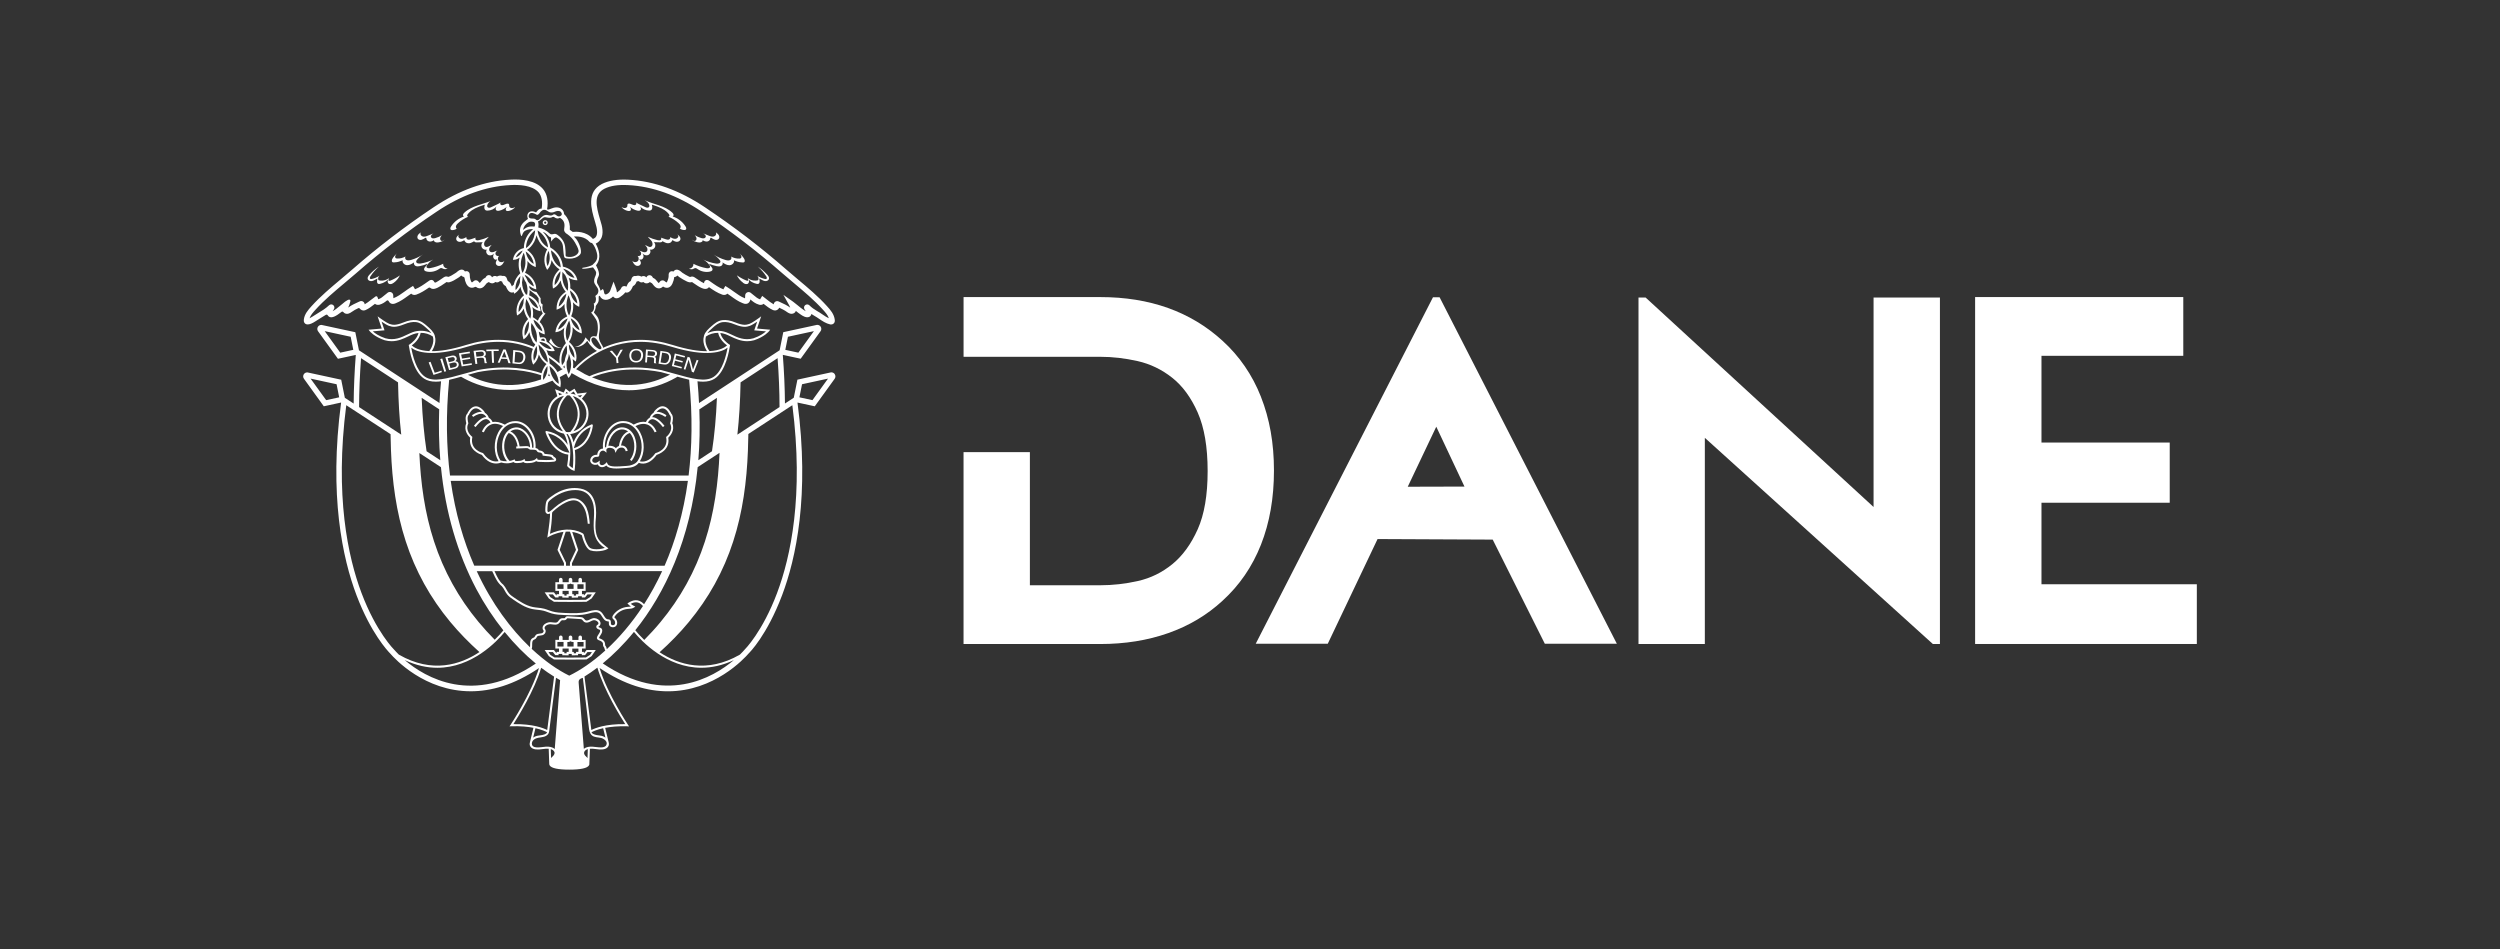
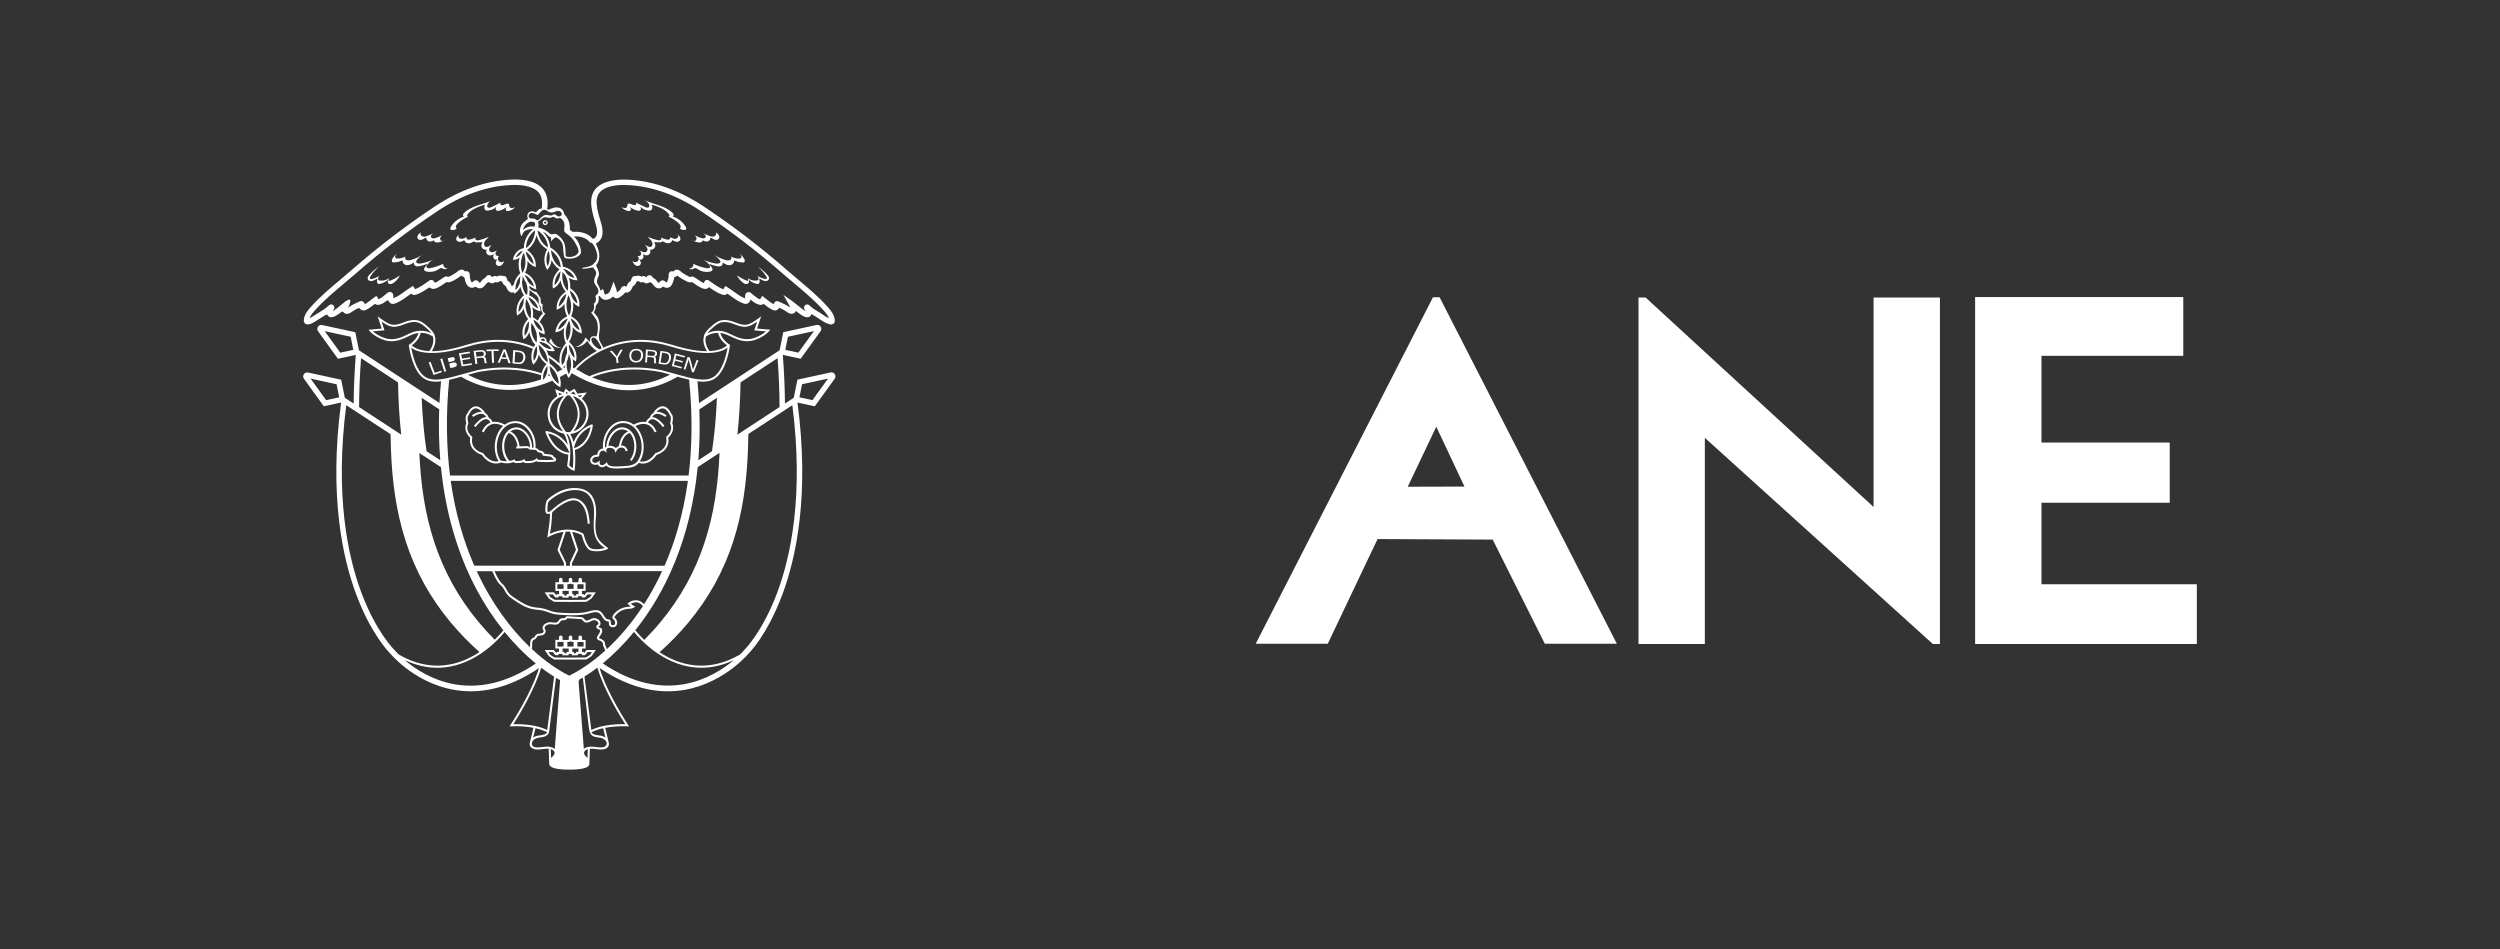
<svg xmlns="http://www.w3.org/2000/svg" id="Capa_1" data-name="Capa 1" version="1.1" viewBox="0 0 1080 410">
  <rect x="0" y="0" width="1080" height="410" fill="#333333" stroke="none" />
  <defs>
    <style>
      .cls-1 {
        fill: #fff;
        stroke-width: 0px;
      }
    </style>
  </defs>
  <g>
    <path class="cls-1" d="M255.45,200.12c.59.64,1.71.95,2.81.47.19.48.59.91,1.1,1.1.25.09.49.13.75.13.6,0,1.21-.25,1.82-.73.74,1.05,2.51,1.31,4.36,1.31,1.08,0,2.16-.09,3.1-.16.52-.04.98-.07,1.3-.09,2.35-.11,4.01-.63,5.29-2.2,1.18.44,4.33,1.19,7.7-3.45.97-.31,5.88-2.12,5.02-7.41.73-.67,3.04-3.14,1.71-6.29.19-.68.72-3.03-.43-4.15-.22-.49-1.31-2.72-3.19-3.09-1.16-.24-2.37.26-3.58,1.49-.18.18-.7.74-.87,1.26-1.09.63-1.55,1.75-1.68,2.16-.88.45-1.38,1.31-1.61,1.83-1.58-.31-3.35.06-5.3,1.12-1.31-.99-2.83-1.53-4.46-1.53h-.03c-2.12-.04-4.19.93-5.84,2.77-2.14,2.37-3.24,5.84-2.93,9.13-.46,0-.91.11-1.3.39-.7.48-1.14,1.33-1.18,2.27v.02h-.02c-.92-.05-1.73.21-2.33.78-1.02,1.17-.76,2.28-.22,2.87M279.62,183.38c2.27.86,3.15,3.35,3.16,3.38l.84-.28c-.04-.12-1.01-2.91-3.67-3.92,0,0-.02,0-.03,0,.24-.49.74-1.28,1.59-1.44.86-.17,2.42.29,4.86,3.39l.7-.55c-2.01-2.55-3.8-3.79-5.34-3.74.24-.45.65-1.01,1.36-1.28,1.09-.42,2.56-.03,4.34,1.18l.49-.73c-1.63-1.1-3.07-1.59-4.29-1.46.07-.09.15-.17.22-.24.98-1,1.91-1.42,2.77-1.24,1.62.32,2.58,2.63,2.58,2.65l.04.1.08.07c.82.71.42,2.73.2,3.46l-.05.17.07.15c1.44,3.12-1.46,5.46-1.59,5.56l-.21.17.05.26c1.01,5.21-4.26,6.61-4.49,6.68l-.16.04-.09.13c-2.64,3.71-5.3,3.7-6.63,3.39,2.13-3.41,2.22-8.4.17-12.38-.57-1.12-1.3-2.06-2.1-2.82,1.95-.99,3.67-1.22,5.12-.66M256.32,197.86c.52-.49,1.23-.53,1.59-.51.37.06.61-.07.73-.19.13-.11.28-.34.26-.65.03-.66.34-1.28.81-1.6.47-.33,1.1-.33,1.51,0l.81.65-.1-1.03c-.03-.28.06-.51.26-.7.34-.31.98-.46,1.56-.34.36.04,1.57.23,1.83,1.09l.32,1.05.49-.98c.54-1.06,1.62-1.41,2.41-1.3.79.12,1.34.7,1.49,1.58l.86-.15c-.2-1.25-1.04-2.12-2.22-2.3-.22-.03-.43-.04-.65-.02.26-1.35,1.15-4.67,3.82-5.39.49.54.91,1.22,1.23,2.01,1.25,3.1.76,7.2-1.17,9.52l.68.56c2.15-2.6,2.7-6.98,1.31-10.42-.97-2.41-2.72-3.86-4.91-4.1-1.75-.18-3.48.6-4.89,2.19-1.29,1.47-2.14,3.47-2.41,5.63,0,.06-.03.31-.04.49-.11.06-.21.14-.31.22-.09.09-.17.19-.24.28-.2-2.97.8-6.06,2.72-8.19,1.47-1.64,3.32-2.52,5.18-2.48h.03c2.67,0,5.05,1.64,6.53,4.49,1.95,3.77,1.83,8.52-.25,11.68-.78,1.56-3.39,2.32-4.88,2.33-.35,0-.83.04-1.37.09-2.12.17-6.02.51-6.76-.85l-.15-.23-.25-.65c-.62.74-1.56,1.56-2.5,1.23-.33-.13-.67-.51-.63-.93l.1-.98-.79.58c-.87.63-1.8.47-2.24,0-.4-.43-.31-1.07.21-1.67M262.82,192.62c.25-2.01,1.01-3.84,2.2-5.19,1.21-1.37,2.68-2.04,4.14-1.9.8.09,1.53.39,2.19.86-3.03,1.21-3.82,5.17-3.98,6.27-.5.19-.96.52-1.32.94-.46-.54-1.22-.9-2.16-1-.31-.06-.69-.05-1.06,0" />
    <path class="cls-1" d="M203.12,189.1c-.86,5.29,4.06,7.1,5.03,7.4,2.2,3.03,4.5,3.74,6.16,3.74,1.07,0,1.87-.29,2.21-.44.82.24,1.63.36,2.42.36,1.01,0,1.98-.19,2.91-.56.24.26.68.49,1.52.46.84-.03,1.85-.05,2.74-.47.31.34.86.5,1.58.49,1.46-.03,2.87-.11,3.98-.86.25.19.6.28,1.06.31,2.14.1,4.37.2,6.51-.08.5-.03.87-.27,1-.67.11-.41-.09-.87-.52-1.18-.09-.05-.18-.11-.26-.16-.16-.09-.3-.17-.36-.26l-.05-.11c-.04-.11-.11-.23-.23-.35l-.14-.1c-.65-.28-1.53-.36-2.37-.44-.38-.04-.74-.07-1.07-.12-.25-.86-1.19-1.4-2.14-1.46-.09,0-.21-.02-.26-.04-.03-.02-.08-.1-.12-.16-.04-.04-.06-.1-.11-.15-.34-.43-.79-.64-1.26-.73.26-3.24-.81-6.51-2.94-8.85-1.61-1.78-3.63-2.75-5.69-2.75h-.16c-1.63,0-3.16.55-4.47,1.53-1.95-1.05-3.73-1.43-5.3-1.12-.23-.51-.72-1.38-1.61-1.83-.13-.41-.59-1.53-1.68-2.15-.17-.53-.7-1.08-.87-1.26-1.21-1.23-2.41-1.73-3.57-1.5-1.9.38-2.97,2.59-3.19,3.1-1.16,1.12-.62,3.47-.43,4.15-1.34,3.15.98,5.62,1.7,6.29M231.89,194.78l.07.1c.09.13.19.3.39.41.23.15.48.16.74.18.61.04,1.28.44,1.31.99v.34s.35.06.35.06c.43.1.95.14,1.45.19.73.07,1.48.14,2,.34.02.02.03.04.04.06.03.06.06.13.1.19.18.28.45.44.67.56.07.04.14.08.2.12.14.1.17.19.18.19,0,0-.06.04-.23.05-2.11.27-4.28.18-6.38.08-.43-.03-.57-.12-.59-.17l-.19-.66-.52.45c-.93.82-2.33.91-3.79.93-.42,0-.91-.08-.95-.3l-.12-.64-.55.36c-.71.46-1.61.52-2.71.56-.5.02-.85-.09-.89-.26l-.14-.49-.47.21c-.51.24-1.1.4-1.71.49-2.13-2.16-2.94-6.17-1.85-9.49.24-.73.69-1.73,1.45-2.57,2.79.75,3.65,4.52,3.87,5.79l-.62.03.03.88,4.15-.17c.41-.02.75-.02.93.1.41.38.81.56,1.22.56.24.02.49.03.75.02.75,0,1.45,0,1.84.49M220.49,186.39c.59-.43,1.31-.76,2.2-.86,1.21-.16,2.5.34,3.64,1.42,1.67,1.57,2.68,4.01,2.66,6.34-.11-.06-.22-.14-.36-.26-.48-.34-1.1-.32-1.51-.3l-2.64.11c-.19-1.26-1.03-5.23-4-6.44M222.55,182.79h.03c1.86-.03,3.68.84,5.16,2.47,1.92,2.12,2.94,5.2,2.71,8.16-.13,0-.26,0-.4,0h-.18c.04-2.6-1.08-5.34-2.95-7.1-1.34-1.26-2.89-1.85-4.36-1.66-2.37.28-4.25,2-5.13,4.72-.97,2.96-.68,7.13,1.58,9.88-.94.03-1.9-.09-2.79-.33-2.05-3.17-2.16-7.88-.22-11.64,1.47-2.86,3.85-4.49,6.54-4.49M202.3,182.72c-.22-.72-.62-2.76.19-3.47l.09-.07.03-.1s.97-2.33,2.59-2.65c.86-.17,1.78.26,2.77,1.25.07.07.14.15.21.23-1.22-.12-2.65.36-4.29,1.47l.49.73c1.78-1.21,3.25-1.61,4.34-1.19.7.26,1.12.84,1.36,1.29-1.53-.05-3.32,1.19-5.33,3.73l.69.55c2.44-3.09,4-3.55,4.87-3.39.85.16,1.35.94,1.59,1.45,0,0-.02,0-.03,0-2.65,1.01-3.63,3.8-3.67,3.92l.84.29s.87-2.51,3.15-3.39c1.46-.55,3.18-.32,5.13.67-.81.76-1.53,1.7-2.11,2.82-2.05,3.97-1.95,8.96.17,12.37-1.34.3-4.01.3-6.62-3.38l-.1-.13-.16-.04c-.22-.05-5.49-1.45-4.48-6.68l.04-.26-.21-.17c-.12-.1-3.02-2.43-1.58-5.55l.07-.16-.05-.16Z" />
    <path class="cls-1" d="M245.49,196.39c-.04,1.47-.19,3.05-.47,4.69l-.03.19.11.15c.04.05.96,1.27,2.59,1.84l.51.19.07-.54c.03-.18.55-4.17.08-8.49,5.41-1.67,7.1-7.12,7.58-9.43.28-1.36.2-1.42.02-1.57l-.2-.15-.23.09c-4.59,1.77-6.75,5.15-7.74,7.73-.35-1.4-.85-2.59-1.46-3.59,4.45-.47,7.92-4.22,7.92-8.77,0-2.57-1.11-4.88-2.87-6.49l2.19-2.69-4.14.49-1.24-2.12-2.13,1.31-1.67-1.36-.86,1.71-3.74-1.45,1,3.03c-2.87,1.67-4.22,4.72-4.22,7.57,0,3.65,2.2,7.62,7,8.6.19.26,1.21,1.75,1.68,4.86-1.55-2.38-4.34-5.18-9.07-5.97l-.37-.06-.12.34c-.13.38.93,2.84,2.06,4.56,1.46,2.21,3.97,4.9,7.74,5.34M248.11,192.93c.59-2.28,2.28-6.32,7.02-8.45-.35,1.98-1.81,7.59-7.2,9.14l.18-.69ZM251.48,170.68l-.81.99c-.37-.27-.77-.53-1.19-.75l2-.24ZM253.35,178.73c0,3.56-2.36,6.59-5.61,7.58,5.2-7.02,1.54-12.97-.32-15.25,3.41.91,5.93,4,5.93,7.66M247.86,169.15l.83,1.4c-.69-.27-1.42-.47-2.19-.56l1.36-.84ZM244.68,169.25l.81.67s-.08,0-.12,0c-.37.02-.72.04-1.06.09l.37-.75ZM242.9,170.29c-.47.13-.91.28-1.32.47l-.37-1.12,1.69.65ZM237.45,178.73c0-3.25,1.96-6.79,6.18-7.71-1.86,2.22-5.64,8.21-.44,15.31-3.92-1.07-5.74-4.47-5.74-7.6M244.99,170.83c.13,0,.26-.03.4-.04.22,0,.43.02.65.04.89.86,7.26,7.51.36,15.78-.33.04-.66.06-1,.07-.31-.02-.6-.04-.88-.08-6.83-8.28-.43-14.91.47-15.77M244.71,187.49c.19.02.38.04.58.05.92,1.32,1.59,3.11,1.95,5.34l.14.87.04.38c.42,3.4.17,6.76.03,8.07-.78-.4-1.32-.93-1.54-1.18.28-1.76.44-3.46.46-5.04v-.41s-.04-1.39-.04-1.39v-.03c-.19-3.51-1.07-5.63-1.63-6.67M245.5,194.43l.53,1.12h-.05c-5.67-.4-8.43-6.31-9.21-8.33,5.19,1.17,7.69,4.97,8.73,7.2" />
    <path class="cls-1" d="M215.41,112.7c-.37-.44-.39-1.2-.14-1.71.08-.15.18-.29.29-.41.03-.03.04-.04.07-.06-.52.23-1.25,0-1.5-.53-.3-.65.12-1.49.8-1.75-.56.09-1.06.39-1.59.58-.54.19-1.18.25-1.62-.11-.42-.34-.49-1-.3-1.52.19-.52.59-.93.97-1.33-.87.2-1.66,1.05-2.51.78-.86-.28-.95-1.52-.49-2.29.46-.78,1.25-1.31,1.76-2.05-1.32.63-2.71,1.1-4.13,1.44-.5.11-1.08.19-1.47-.13-.28-.24-.26-.72-.03-.95l-1.99.66c-.47.15-.96.31-1.43.17-.48-.14-.83-.71-.57-1.11-.71.43-1.48.87-2.31.79-.5-.06-.86-.28-1.12-.72-.29-.52-.07-.76.37-1.11-.79.31-1.59,1.3-1.34,2.2.19.65.96,1.01,1.65.94.68-.06,1.3-.43,1.88-.78-.26.15.47.94.57,1.02.48.34,1.19.45,1.75.33.34-.07.65-.21.96-.36.11-.06.91-.42.9-.53.02.44.62.56,1.06.55.89-.03,1.77-.04,2.66-.07-.64.56-.8,1.56-.4,2.3.41.73,1.36,1.13,2.18.91-.68.76-.13,2.12.86,2.42.84.25,1.75-.15,2.33-.81-.08.1-.15.23-.21.34-.06.12-.11.25-.17.37-.09.26-.14.55-.1.83.04.24.15.48.28.69.12.19.3.34.51.43.11.04.22.06.34.07.27,0,.5-.11.71-.28-.15.26-.31.5-.43.77-.13.26-.24.55-.28.84-.09.69.5,1.27,1.15,1.37.36.05.76,0,1.08-.19.75-.43,1.16-1.24,1.5-2.03-.56.76-1.87.79-2.48.07" />
    <path class="cls-1" d="M182.13,103.58c.56-.14,1.03-.48,1.53-.77.13-.07.3-.15.42-.06.12.08.12.25.13.39.06.67.74,1.16,1.42,1.21.68.05,1.34-.25,1.9-.62-.02.12-.04.25-.05.37.27.44.82.65,1.34.66.52.02,1.03-.13,1.53-.28.63-.19,1.32-.42,1.67-.98-.32.32-.71.66-1.16.6-.51-.07-.8-.66-.72-1.16.07-.49.41-.92.73-1.31-.86.53-1.81.94-2.79,1.22-.41.11-.83.2-1.23.1-.41-.11-.77-.48-.73-.88.02-.23.16-.44.32-.61.24-.27.54-.49.86-.65-.8.33-1.61.65-2.4.97-.6.25-1.23.49-1.87.45-.64-.04-1.31-.47-1.39-1.1-.04-.25.03-.49.14-.72-.11.07-.21.13-.32.2-.41.32-.8.68-1.01,1.14-.21.47-.22,1.06.11,1.45.36.44,1.02.53,1.58.39" />
    <path class="cls-1" d="M222.43,89.54s-.18.07-.22.09c-.07.04-.14.06-.21.09-.28.11-.59.19-.9.18-.49-.02-1.01-.31-1.1-.78-.07-.31.03-.67-.15-.93s-.56-.26-.87-.2c-.73.15-2.24,1.21-2.81.28-.09-.14-.09-.33-.06-.49.03-.11.06-.24.11-.34-.64.55-1.29.74-2.01,1.12-.71.37-1.45.71-2.19,1.02-.44.19-1.06.31-1.4-.12-.41-.52.03-1.38.4-1.81.39-.46.4-.47.91-.79-1.93.77-3.58,1.17-5.64,1.89-2.05.72-4.11,1.63-5.7,3.13-.25.24-.49.5-.56.84-.07.34.11.74.44.81-2.3.72-4.33,2.29-5.62,4.33-.26.42-.48,1.04-.1,1.37.18.16.43.19.67.18.68-.02,1.34-.24,1.9-.63-.37-.27-.45-.81-.3-1.24.15-.42.48-.77.81-1.08,1.32-1.23,2.87-2.2,4.54-2.87-.26.11-.55-.16-.56-.44,0-.27.17-.52.34-.74.16-.19.33-.38.5-.56.78-.78,1.69-1.38,2.67-1.87,1.03-.51,2.12-.92,3.22-1.27.15-.04.3-.1.46-.14.05-.03.41-.1.43-.14-.33,1.04-.4,2.56,1.08,2.56,1.53,0,3.03-.68,4.04-1.83-.33.47-.6,1.11-.26,1.57.31.42.94.4,1.45.27,1.19-.27,2.31-.86,3.23-1.68-.37.48-.73,1.21-.3,1.64.05.05.11.1.19.12.25.12.56.11.85.05.41-.07.81-.2,1.19-.38.5-.23.96-.54,1.37-.92.04-.04.28-.25.19-.27" />
    <path class="cls-1" d="M191.48,113.93c-1.8.9-3.72,1.55-5.71,1.91-.6.11-1.43.04-1.52-.55-.04-.26.1-.51.25-.73.67-1.01,1.59-1.84,2.65-2.43-1.73.84-3.59,1.42-5.49,1.71-.77.11-1.84-.05-1.87-.81-.02-.32.19-.61.39-.86.74-.89,1.63-1.68,2.62-2.29-1.58,1.04-3.32,1.85-5.14,2.39-.75.22-1.62.38-2.25-.07-.43-.31-.49-1-.24-1.4-1.08.62-2.35.94-3.6.88-.23-.02-.48-.04-.65-.2-.59-.53.1-1.53.6-2.08-.72.74-1.46,1.45-1.99,2.35-.27.48-.46,1.2.02,1.5.18.11.41.12.62.12.42,0,.86-.05,1.31-.13.26-.04.53-.11.78-.18.31-.09.61-.19.9-.31.15-.06.76-.24.82-.39-.41,1.04.73,2.17,1.87,2.2,1.14.04,2.16-.63,3.1-1.26-.38.52,0,1.31.57,1.59.59.28,1.28.19,1.91.06,1.12-.23,2.21-.56,3.26-1.01-.41,1.01-1.9,1.79-1.4,2.76.21.4.71.56,1.16.64,1.76.34,3.67-.07,5.14-1.08.33-.22.67-.48,1.07-.47.31.03.58.22.86.34.6.26,1.33.2,1.88-.14-1.09.08-2.11-1.01-1.92-2.08" />
    <path class="cls-1" d="M167.82,121.18c-.06-.26-.02-.55.11-.78.04-.08.11-.15.14-.24-.1,0-.2.11-.28.17-.11.07-.21.13-.32.19-.2.12-.42.23-.65.33-.45.18-.93.3-1.41.36-.33.04-.66.04-.99,0-.17,0-.33-.04-.5-.06-.13-.03-.28-.03-.38-.14-.11-.13-.17-.31-.19-.48-.02-.17,0-.38.04-.53.02-.05.04-.1.05-.15.07-.14.11-.29.22-.41.1-.12.19-.26.33-.35-1.05.68-2.21,1.18-3.45,1.43-.19.04-.4.07-.56-.03-.36-.21-.19-.76.04-1.1,1.01-1.59,2.27-2.96,3.66-4.23-1.49.97-2.85,2.16-4.05,3.47-.49.54-1,1.24-.77,1.94.2.61.93.92,1.57.87.65-.04,1.24-.36,1.81-.68.15-.08.29-.17.44-.25.14-.08.28-.11.41-.2-.16.46-.25.93-.21,1.41,0,.21.06.42.18.61.1.16.28.32.48.34.23.03.48,0,.7-.06.33-.07.64-.18.95-.29.48-.18.93-.41,1.36-.68.33-.2.61-.44.89-.7.04-.04.11-.13.19-.14,0,.08-.03.19-.05.26-.04.11-.07.21-.09.32-.03.22-.02.45.06.65.1.26.28.48.52.61.11.06.21.05.34.07.13.02.26.04.4.02.47-.05.9-.3,1.28-.57,1.15-.82,2.07-1.93,2.66-3.19-1.26.9-2.64,1.66-4.08,2.25-.16.07-.74.24-.81-.03" />
    <path class="cls-1" d="M292.55,101.33c.44.35.66.59.37,1.11-.26.44-.62.66-1.12.72-.83.09-1.61-.35-2.31-.78.26.41-.1.97-.57,1.11-.47.14-.96-.02-1.43-.17l-1.99-.66c.21.23.25.71-.03.95-.39.33-.97.25-1.47.13-1.42-.34-2.8-.81-4.13-1.44.51.74,1.31,1.27,1.76,2.05.46.78.37,2.01-.49,2.29-.86.27-1.64-.57-2.51-.78.38.4.78.81.97,1.33.19.52.12,1.17-.3,1.53-.44.35-1.08.3-1.62.11-.53-.19-1.02-.49-1.59-.58.68.26,1.1,1.09.8,1.75-.25.54-.98.76-1.5.54.03.02.04.04.07.05.11.11.21.26.29.41.25.51.23,1.27-.14,1.71-.61.72-1.91.69-2.48-.07.34.78.75,1.6,1.5,2.03.32.19.71.25,1.08.19.64-.1,1.23-.68,1.15-1.37-.04-.29-.15-.57-.28-.84-.12-.26-.28-.51-.43-.76.2.16.43.27.71.27.11,0,.23-.03.34-.07.21-.09.39-.25.51-.43.13-.2.24-.45.28-.69.04-.27,0-.56-.1-.83-.05-.12-.11-.25-.17-.37-.06-.11-.13-.25-.21-.34.57.67,1.49,1.06,2.33.81.99-.3,1.53-1.66.85-2.42.82.22,1.77-.18,2.19-.91.41-.74.24-1.74-.4-2.3.89.03,1.77.04,2.66.07.44,0,1.04-.11,1.06-.55,0,.11.79.48.9.53.31.15.63.29.96.36.56.12,1.28.02,1.75-.33.11-.08.83-.87.57-1.02.58.35,1.2.72,1.88.78.69.06,1.46-.29,1.65-.94.25-.9-.55-1.89-1.34-2.2" />
    <path class="cls-1" d="M300.16,104.1c-.45.06-.85-.28-1.17-.6.35.56,1.04.79,1.68.98.49.15,1.01.3,1.53.28.52-.02,1.07-.23,1.35-.66-.02-.12-.04-.25-.06-.38.57.38,1.23.67,1.9.63.68-.05,1.36-.55,1.42-1.21.02-.14.02-.31.13-.39.13-.09.3-.02.43.06.48.29.97.63,1.53.77.55.14,1.22.05,1.57-.39.33-.4.33-.98.11-1.45-.22-.47-.61-.82-1.02-1.14-.1-.07-.21-.13-.31-.21.11.24.17.48.13.73-.09.63-.75,1.06-1.39,1.1-.64.04-1.26-.2-1.86-.45-.8-.32-1.61-.64-2.4-.97.33.16.62.38.86.65.16.17.29.37.32.61.04.41-.33.78-.73.88-.41.11-.84.02-1.24-.1-.98-.28-1.91-.69-2.79-1.22.33.39.66.8.74,1.31.07.49-.22,1.08-.72,1.16" />
    <path class="cls-1" d="M268.77,89.81c.4.38.86.69,1.36.93.38.18.78.3,1.19.38.28.05.61.07.86-.05.06-.04.12-.08.18-.13.43-.43.08-1.16-.29-1.64.91.82,2.03,1.4,3.22,1.68.51.11,1.15.14,1.45-.28.34-.45.05-1.09-.26-1.56,1,1.15,2.51,1.83,4.03,1.83,1.48,0,1.41-1.51,1.08-2.56,0,.04.38.12.43.14.15.04.3.1.46.14,1.09.36,2.19.76,3.22,1.28.97.48,1.9,1.09,2.66,1.86.18.18.35.37.51.56.18.21.34.46.33.74,0,.27-.3.55-.56.43,1.68.67,3.22,1.65,4.53,2.87.34.31.66.65.81,1.08.15.42.07.97-.29,1.23.55.39,1.22.61,1.89.63.24,0,.49-.02.68-.17.38-.34.17-.95-.11-1.38-1.28-2.04-3.31-3.6-5.61-4.33.34-.06.51-.48.43-.81-.07-.34-.32-.6-.56-.84-1.59-1.5-3.63-2.41-5.7-3.12-2.05-.72-4.18-1.28-6.16-2.21.51.33,1.03.65,1.43,1.12.36.42.81,1.29.39,1.8-.34.43-.95.32-1.39.13-.75-.32-1.48-.65-2.2-1.03-.71-.37-1.37-.56-2-1.12.04.11.09.23.11.34.04.17.04.35-.06.5-.57.92-2.07-.14-2.8-.29-.31-.06-.69-.05-.88.2-.19.26-.08.62-.14.93-.11.48-.62.78-1.1.78-.31,0-.62-.07-.91-.18-.07-.03-.14-.05-.21-.08-.03-.02-.18-.11-.21-.1-.09.03.16.24.19.27" />
    <path class="cls-1" d="M299.49,116.15c.28-.12.56-.32.86-.34.4-.02.74.25,1.07.47,1.48,1.01,3.38,1.42,5.14,1.08.45-.08.94-.25,1.16-.64.5-.97-.99-1.76-1.39-2.76,1.04.44,2.13.78,3.25,1.01.63.13,1.32.22,1.91-.06.58-.27.96-1.07.57-1.59.94.63,1.97,1.3,3.1,1.26,1.14-.04,2.28-1.16,1.87-2.2.06.15.67.33.82.39.29.12.59.22.9.31.26.07.52.13.78.18.44.08.89.13,1.31.13.2,0,.43,0,.61-.12.48-.3.3-1.01.02-1.5-.54-.91-1.27-1.61-1.99-2.35.5.55,1.19,1.55.6,2.08-.18.16-.42.19-.65.2-1.25.06-2.51-.26-3.6-.88.26.41.19,1.09-.24,1.4-.63.45-1.5.29-2.25.07-1.82-.54-3.56-1.35-5.14-2.39.99.62,1.88,1.4,2.62,2.29.2.25.41.54.4.86-.04.76-1.11.93-1.88.81-1.9-.29-3.76-.87-5.49-1.71,1.07.59,1.98,1.43,2.65,2.43.15.22.29.47.25.73-.09.58-.92.65-1.51.55-1.98-.36-3.92-1.01-5.71-1.91.19,1.07-.83,2.16-1.92,2.08.55.34,1.28.41,1.88.14" />
    <path class="cls-1" d="M320.95,122.15c.39.27.81.52,1.28.57.14.02.26,0,.4-.02.12,0,.22,0,.34-.07.23-.13.42-.35.51-.61.08-.2.1-.43.06-.65-.02-.11-.05-.21-.09-.32-.02-.07-.04-.18-.04-.26.07,0,.13.1.18.14.29.26.56.49.89.7.43.27.89.5,1.36.68.32.12.64.22.95.29.22.05.47.09.7.06.19-.02.38-.19.48-.34.11-.19.17-.4.19-.61.03-.48-.06-.95-.21-1.41.12.09.27.13.41.2.15.08.3.17.45.25.56.32,1.16.63,1.8.68s1.37-.26,1.57-.87c.24-.69-.26-1.4-.77-1.94-1.2-1.31-2.56-2.49-4.05-3.47,1.39,1.27,2.65,2.65,3.66,4.23.22.35.4.89.04,1.1-.16.1-.37.07-.56.04-1.23-.26-2.4-.76-3.45-1.44.13.1.23.23.34.35.1.12.15.27.21.42.02.04.04.09.05.14.05.15.06.37.04.53-.02.17-.08.34-.19.48-.1.11-.24.11-.38.14-.17.04-.34.05-.5.07-.33.03-.65.02-.98-.02-.48-.05-.96-.18-1.42-.36-.22-.1-.44-.2-.65-.33-.11-.05-.21-.12-.31-.19-.09-.06-.19-.18-.29-.17.03.08.11.15.15.23.11.24.17.52.1.78-.06.26-.64.1-.81.03-1.45-.59-2.81-1.35-4.08-2.25.59,1.26,1.52,2.37,2.66,3.19" />
    <path class="cls-1" d="M242.59,150.3c-3.48-.48-4.56-4.13-4.56-4.13l-.86,1.37c2.32,3.31,5.41,2.76,5.41,2.76" />
    <path class="cls-1" d="M235.54,95.1c-.6,0-1.09.48-1.09,1.08s.48,1.08,1.09,1.08,1.08-.48,1.08-1.08-.48-1.08-1.08-1.08M235.54,96.66c-.26,0-.48-.21-.48-.48s.21-.48.48-.48.48.22.48.48-.21.48-.48.48" />
    <path class="cls-1" d="M360.62,161.64c-.35-.54-.96-.82-1.59-.79l-14.55,3.16-1.57,7.81-3.81,2.5c-.06-6.72-.36-13.77-.93-21.02l7.72,1.67,8.59-11.89c.42-.58.44-1.35.04-1.96-.35-.54-.95-.82-1.59-.78l-14.56,3.16-1.57,7.81-34.83,22.81c-.15-3-.35-6.03-.64-9.15,0-.12-.02-.2-.03-.26.85.11,1.65.17,2.41.17,1.93,0,3.6-.38,5.03-1.31,4.85-3.11,6.35-12.5,6.61-14.35l.03-.21-.48-.3c-.91-.63-3.11-2.36-3.74-4.87.78.09,1.55.26,2.3.54.66.24,1.37.58,2.12.94,1.99.95,4.35,2.08,7.2,2.08.93,0,1.93-.12,2.98-.41,4.57-1.53,6.4-3.82,6.47-3.92l.5-.64-5.69-.5,1.79-5.29-1.13.83s-2.7,1.98-3.94,2.43l-.25.08c-1.08.34-2.3.74-5.8-.67-2.15-.88-3.99-1.22-5.61-1.02-2.03.25-3.46,1.5-4.72,2.6-1.23,1.08-2.78,2.43-3.25,4.13l-.04.22c-.07.27-.12.56-.16.84l-.03.12h0c-.05.53-.05,1.07.02,1.61.1.78.33,1.54.64,2.27.24.56.53,1.11.86,1.63,0,0,0,0,.02,0-3.54.02-8.34-.65-14.86-2.69-4.72-1.47-9.38-2.21-13.87-2.21-6.4,0-11.8,1.46-16.18,3.43,0-.14-.03-.28-.08-.41-.12-.34-.33-.66-.52-.97-.52-.83-1.02-1.72-1.16-2.7-.16-1.12.04-2.24.22-3.34.24-1.59.15-3.05-.27-4.48-.26-.88-.64-1.59-1.23-2.23-.23-.26-.45-.53-.68-.81-.1-.12-.19-.25-.29-.37.55-.87.83-1.75.84-2.67,0-.09.09-.23.17-.34l.08-.12c.08-.12.17-.24.26-.35.13-.19.28-.37.39-.58.31-.54.43-1.14.37-1.8v-1.01c.16-.09.31-.2.43-.32.49,1.09,1.4,1.76,2.54,1.79,1.11.04,2.36-.56,3.25-1.46.2.27.48.54.86.68.97.36,1.87-.25,2.17-.45.81-.55,1.63-1.16,2.23-2,.34.11.64.11.88.08,1.11-.18,1.76-1.29,2.15-2.14l.07-.17c.18-.42.21-.47.34-.53.84-.41,1.22-1.19,1.45-1.9.11,0,.22-.04.33-.09.38-.17.59-.14.89.11.5.43,1.17.42,1.72.16.46.47,1.05.67,1.68.57.4-.06.78-.26,1.12-.54.15.11.33.22.53.3.36.14.59.42.96.93l.14.19c.84,1.09,1.7,1.31,2.28,1.31.47,0,1.12-.16,1.78-.8.93.62,1.71.61,2.21.48.54-.14,1.3-.55,1.83-1.73.45-1,.71-1.93.78-2.83.52-.04,1.01-.27,1.39-.68.13.11.26.22.35.3.19.16.36.3.49.4,1.01.69,2.07,1.31,3.17,1.83.35.17.77.35,1.26.41.44.04.78-.04,1.05-.12.12.08.29.2.49.35,3.04,2.14,4.94,3.15,6.26,2.36.17-.1.38-.26.55-.52,1.78,1.26,3.64,2.5,5.79,3.26.45.16.93.17,1.36.04.35-.11.61-.29.8-.49.47.33.94.66,1.44,1.01,1.61,1.17,3.28,2.38,5.19,3.11,1.12.53,1.88.3,2.32.03.6-.38.87-.98,1.01-1.63,1.02.88,2.08,1.78,3.75,2.26l.1.03c.86.17,1.45-.07,1.83-.41,1.23.97,2.5,1.97,4.01,2.67.72.34,1.55.26,2.16-.22.31-.24.48-.51.59-.78,1.2.56,2.34,1.11,3.37,1.87.48.34,1.77,1.27,3.12.44.28-.19.57-.48.72-.91.65.54,1.32,1.06,2.02,1.52.61.46,2.49,1.73,3.82,1.01.29-.16.71-.5.86-1.21.4.26.81.52,1.29.8.67.36,1.33.81,2.04,1.29,1.45.99,2.94,2,4.76,2.41l.11.02c.11,0,.19.02.29.02.42,0,.79-.12,1.08-.38.41-.35.6-.87.54-1.54-.26-2.55-1.9-4.37-3.38-6.01-3.82-4.23-8.33-8.01-12.69-11.66-1.64-1.38-3.34-2.8-4.96-4.22-11.07-9.67-22.54-18.44-35.07-26.83-10.99-7.36-22.14-11.37-33.12-11.91-4.74-.23-8.47.37-11.39,1.84-6.78,3.54-4.6,10.86-3.01,16.2l.13.45c.94,2.89,1.06,4.95.34,6.1-.29.46-.74.79-1.34,1.02-.03-.04-.04-.06-.04-.06l-.15-.14c-2.79-3.21-7.22-3-8.53-2.85-.51-.33-1.01-.69-1.26-.91.15-2.03-.29-3.89-1.29-5.4-.33-.49-.71-.95-1.15-1.36-.02,0-.03-.03-.04-.04,0-.04,0-.06,0-.1-.06-.74-.37-1.41-.88-1.9-.63-.59-1.5-.92-2.47-.89-.86.02-1.64.29-2.22.53l-.17.07c-.49.21-1.01.41-1.34.32-.07-.02-.16-.06-.26-.11.63-3.45.02-6.64-1.78-8.76-3.24-3.81-9.45-4.29-14.09-4.03-10.99.54-22.13,4.54-33.12,11.91-12.54,8.39-24.01,17.17-35.08,26.83-1.61,1.41-3.32,2.84-4.96,4.22-4.37,3.66-8.87,7.43-12.73,11.7-1.45,1.61-3.1,3.42-3.34,5.95-.11,1.05.49,1.53.75,1.7.26.16.57.24.93.24.87,0,2.01-.47,3.42-1.39.8-.55,1.62-1.04,2.41-1.52.66-.4,1.33-.8,2-1.23.26-.18.64-.12.8.16.21.39.52.59.74.71,1.19.57,2.79-.23,5.24-2.15.24-.19.58-.17.77.07.15.19.32.33.49.45,1.31.8,2.6-.12,3.1-.48.88-.66,1.87-1.16,2.9-1.65.24-.11.51-.02.67.19.1.13.22.26.37.38.61.49,1.44.56,2.14.23,1.37-.62,2.52-1.52,3.63-2.38.13-.11.26-.2.39-.3.4.34.98.56,1.83.41l.11-.03c1.33-.38,2.28-1.03,3.11-1.73.28-.23.71-.14.86.19.17.36.41.69.79.92.44.27,1.2.49,2.25,0,1.97-.77,3.64-1.98,5.26-3.15.49-.35.96-.69,1.44-1.01.19.2.45.38.8.49.43.13.9.12,1.36-.04,1.99-.71,3.73-1.83,5.39-2.98.22-.15.5-.12.71.05.21.19.48.33.78.4,1.3.3,3.06-.71,5.67-2.54.23-.16.41-.29.55-.39.24.09.59.18,1.05.12l.18-.03c1.38-.36,2.54-1.11,3.66-1.83l.61-.4c.13-.09.31-.23.49-.39.09-.08.22-.19.35-.3.29.32.66.53,1.05.62.22.05.37.25.4.47.22,1.57.89,3.43,2.27,4.03.44.19,1.23.36,2.2-.15.19-.11.42-.09.6.04.56.43,1.09.54,1.49.55.59,0,1.45-.22,2.28-1.31l.15-.19c.38-.51.6-.79.96-.93.2-.08.38-.19.53-.3.33.28.71.48,1.12.54.64.1,1.23-.11,1.68-.56.54.26,1.22.26,1.72-.17.31-.26.52-.29.89-.12.11.05.22.09.33.11.22.68.59,1.48,1.45,1.89.12.06.17.11.34.53l.08.19c.38.82,1.01,1.94,2.13,2.12.28.04.65.03,1.06-.15,0,.03,0,.04,0,.07l.13.62.54-.34c.85-.54,1.62-1.49,2.2-2.66.27,1.33.79,2.57,1.52,3.64-2.39,1.98-3.63,5.23-3.1,8.12l.11.63.55-.33c.89-.52,1.71-1.47,2.33-2.67.26,1.68.91,3.25,1.88,4.54-2.37,2.5-2.92,5.43-2.13,8.18l.17.61.51-.37c.81-.59,1.52-1.57,2.02-2.76.14.83.37,1.62.69,2.35.69,1.55.56,1.94,1.86,2.93-.24.34-.45.72-.64,1.11-4.22-1.79-9.34-3.08-15.35-3.08-4.49,0-9.15.74-13.87,2.21-6.52,2.04-11.32,2.71-14.86,2.69,0,0,0,0,.02,0,.34-.52.63-1.07.86-1.63.31-.72.54-1.49.63-2.27.07-.54.07-1.08.02-1.61h0s-.03-.11-.03-.11c-.03-.28-.09-.56-.16-.84l-.04-.22c-.48-1.7-2.02-3.04-3.25-4.13-1.26-1.1-2.69-2.35-4.72-2.6-1.62-.19-3.46.14-5.61,1.02-3.5,1.41-4.73,1.01-5.8.67l-.25-.08c-1.24-.46-3.92-2.42-3.94-2.43l-1.13-.83,1.79,5.29-5.69.5.5.64c.07.1,1.9,2.38,6.47,3.92,1.05.29,2.04.41,2.98.41,2.85,0,5.2-1.13,7.2-2.08.75-.36,1.45-.71,2.12-.94.75-.27,1.53-.45,2.3-.54-.63,2.5-2.83,4.24-3.74,4.87l-.48.3.03.21c.26,1.85,1.76,11.24,6.61,14.35,1.43.93,3.1,1.31,5.03,1.31.72,0,1.49-.06,2.29-.16-.3,3.15-.53,6.27-.68,9.37l-34.79-22.77-1.57-7.81s-14.55-3.16-14.55-3.14c-.64-.05-1.23.23-1.59.77-.4.61-.38,1.38.04,1.96l8.59,11.89,7.71-1.67c-.56,7.25-.86,14.3-.92,21.02l-3.81-2.5-1.57-7.81s-14.55-3.16-14.56-3.15c-.62-.05-1.23.24-1.59.78-.39.61-.37,1.37.05,1.95l8.58,11.9,7.48-1.62c-5.33,40.13.66,67.4,6.65,83.24,6.16,16.29,13.41,24.03,14.58,25.21,1.97,2.28,14.85,16.29,34.8,16.29,8.62,0,18.56-2.65,29.45-10.03-3.4,11.16-12.15,24.32-12.25,24.47l-.48.71.86-.04c3.95-.12,7.08.2,9.48.67l-1.47,6.02c-.19.56-.16,1-.16,1-.02.32.1.98.68,1.52.91.83,2.58,1.05,4.96.65,1.08-.19,1.91-.2,2.58-.13l.22,6.36c-.02.11,0,.24.02.38.03.15.08.31.19.47.78,1.19,3.63,1.8,8.48,1.8s7.69-.61,8.46-1.8c.2-.31.24-.62.19-.85l.23-6.36c.66-.07,1.5-.05,2.58.13,2.38.4,4.05.18,4.96-.65.58-.54.7-1.2.67-1.48,0-.14,0-.28-.02-.42-.04-.38-.17-.75-.26-1.12-.15-.61-.29-1.22-.44-1.83-.18-.71-.35-1.44-.53-2.16l-.34-1.4-.03-.11c2.39-.46,5.53-.79,9.48-.67l.86.04-.48-.71c-.1-.15-8.86-13.34-12.27-24.52,10.93,7.41,20.88,10.07,29.53,10.07,19.95,0,32.94-14.11,34.91-16.39.33-.32,7.83-7.71,14.41-25.11,5.99-15.84,11.97-43.12,6.65-83.24l7.47,1.62,8.59-11.89c.42-.59.44-1.35.04-1.96M340.39,145.48l11.22-2.43-6.72,9.3-5.64-1.22,1.14-5.65ZM146.99,152.35l-6.72-9.3,11.22,2.43,1.13,5.65-5.63,1.22ZM140.9,172.86l-6.73-9.3,11.23,2.43,1.13,5.65-5.63,1.22ZM319.92,165.19l16-10.47c.54,7.3.83,14.4.84,21.13l-18.21,11.92c.76-6.83,1.21-14.25,1.38-22.59M302.12,176.84l7.59-4.97c-.34,8.38-1.04,15.95-2.13,23.07l-5.9,3.87c.56-6.93.72-14.25.43-21.98M301.4,201.8l9.44-6.18c-.55,12.99-2.29,25.98-6.33,38.35-2.05,6.32-4.7,12.47-7.95,18.35-3.19,5.79-7.01,11.33-11.25,16.44-2.21,2.68-4.56,5.23-6.99,7.69-1.76-1.68-3.07-3.19-3.87-4.19,12.57-15.67,23.85-38.85,26.95-70.46M260.02,271.74c-.25-.41-.67-.55-1.01-.66l-.18-.05c-.21-.08-.34-.21-.34-.26,0-.04.14-.12.23-.18.11-.08.22-.16.36-.3.48-.64.48-1.39,0-2.06-.68-.93-2.08-1.44-3.04-1.11-.44.11-.83.3-1.2.49-.19.1-.38.19-.57.28-.26.11-.93.34-1.37.04-.14-.1-.26-.26-.4-.42-.17-.21-.36-.46-.64-.63-.41-.26-.9-.29-1.28-.32l-5.13-.32c-.67-.08-1.1.15-1.39.73-.11.11-.34.11-.69.1-.29,0-.62-.02-.93.08-.54.18-.86.61-1.14.99-.17.24-.33.45-.52.59-.48.36-1.17.26-1.9.16-.34-.05-.7-.11-1.03-.11-.94-.04-2.31.41-3.03,1.31-.41.52-.53,1.11-.34,1.77.05.12.13.24.21.36.04.07.1.13.13.21.11.24,0,.59-.25.84-.31.32-.78.37-1.34.43-.6.06-1.28.13-1.79.64-.16.18-.26.38-.36.56-.08.16-.16.3-.25.39-.1.09-.23.14-.39.21-.15.07-.31.13-.45.23-.96.63-.97,1.79-.97,2.81,0,.45,0,.8-.05,1.09-8.13-7.78-16.45-18.66-23.02-32.88h6.68c.14.29.29.59.43.89.94,2.05,1.92,4.18,3.75,5.63.48.53.84,1.16,1.21,1.83.35.63.71,1.28,1.2,1.85.71.84,1.59,1.44,2.44,2.02,2.42,1.64,5.14,3.5,8.25,4.14.76.16,1.53.24,2.28.33.93.1,1.79.19,2.65.41.62.16,1.21.38,1.83.61.5.19,1.01.38,1.53.53,1.94.57,3.96.65,5.92.73,3.29.12,6.69.26,9.97-.61l.48-.13c1.61-.44,3.29-.89,4.43,0,.44.34.78.9,1.12,1.44.59.94,1.2,1.91,2.45,2.02.31-.02.38.04.39.05.07.07.07.39.07.63,0,.17,0,.34.02.56.1.6.54,1.06,1.19,1.23.18.04.35.07.53.07.56,0,1.1-.23,1.43-.64.81-1.02.4-2.55-.49-3.33l-.08-.07c-.09-.08-.19-.16-.21-.22-.02-.04-.03-.17.2-.48,1.26-1.78,3.32-2.96,5.49-3.17.17-.02.33-.03.5-.04.76-.05,1.54-.11,2.23-.55l.64-.41-.68-.35c-.46-.24-.9-.52-1.3-.85,1.61-.9,3.35-1.2,5.27.93-4.95,7.55-10.32,13.73-15.59,18.62-.11-.18-.18-.41-.21-.71l-.03-.11c-.08-.19-.19-.34-.29-.48-.08-.1-.15-.19-.19-.28-.05-.13-.06-.3-.06-.5,0-.17-.02-.34-.04-.5-.16-.86-.91-1.57-2.11-1.98-.33-.11-.43-.19-.47-.23.08-.37.34-.76.61-1.17.49-.77,1.07-1.64.64-2.71M233.76,163.9c-14,4.9-25.09,1.48-31.61-1.98,1.37-.38,2.77-.78,4.24-1.16,12.78-2.45,22.33-.37,27.4,1.35-.08.6-.09,1.2-.04,1.8M238.67,164.43c.78,1.06,1.75,1.95,2.85,2.56l.55.3.1-.62c.19-1.12.05-2.43-.35-3.75.93-.48,1.86-1,2.8-1.55.19.48.41.95.67,1.39l.34.55.4-.5c.35-.46.65-1.01.9-1.63,9.18,5.49,17.54,7.41,24.71,7.41,8.78,0,15.79-2.86,20.3-5.42.05-.04.44-.27.73-.44,1.81.5,3.48.95,5.05,1.31.02.28.04.61.05.74,1.45,14.94,1.2,28.47-.29,40.64h-103.07c-1.56-12.37-1.85-26.12-.38-41.33,1.6-.36,3.31-.82,5.15-1.34,7.35,4.35,21.83,9.45,39.49,1.68M230.04,133.06h0c-.03-.14-.08-.28-.11-.41.86.79,1.9,1.38,3,1.66l.6.16-.05-.62c-.1-1.31-.78-2.8-1.86-4.07h0c-.73-.82-1.84-1.73-3.02-2.2.15-.71.21-1.47.19-2.28l3.03,2.35.85,1.2.07,2.46c.11.21.25.4.39.58.09.11.18.23.26.35l.08.12c.08.11.17.26.17.34.02.93.29,1.8.84,2.67-.1.12-.19.25-.29.37-.23.28-.45.56-.69.81-.52.57-.88,1.22-1.14,1.98-.83-.64-1.8-1.31-2.18-1.51.2-1.2.17-2.57-.11-3.96M231.18,99.47c-.03.57-.11,1.16-.23,1.76-.18.94-.51,1.9-.95,2.79-.74,1.38-1.75,2.52-2.77,3.16,0-2.2.83-4.45,2.28-6.13.53-.62,1.09-1.15,1.67-1.58M230.51,97.87c-1.76-.23-3.24.26-4.41,1.44,0,0-.04.03-.06.04-.03-.47.12-.85.27-1.18.16-.32.32-.58.49-.82.4-.51.92-.97,1.56-1.33.37-.2.76-.27,1.13-.27s.69.05,1,.13c.36.09.56.34.66.79.06.34.04.56-.2,1.2h-.07c-.11.02-.25.03-.37,0M227.87,113.86h0c.02-.37,0-.74,0-1.11.79,1.06,1.82,1.9,2.99,2.4l.57.24.03-.62c.08-1.31-.38-2.88-1.27-4.29v-.02c-.59-.86-1.5-1.86-2.54-2.51,1.18-.71,2.29-1.95,3.13-3.51h0c.45-.89.78-1.86.99-2.81.32,1.06.78,2.05,1.23,2.82.84,1.37,2.03,2.5,3.39,3.25-1.48,2.64-1.63,5.83-.32,8.31l.3.57.42-.48c.76-.87,1.29-2.2,1.49-3.72.81,1.68,2,3.09,3.45,4-.5.41-.95.99-1.39,1.54-1.28,1.73-1.86,4.01-1.55,6.11l.09.62.56-.29c1.07-.56,2.06-1.73,2.75-3.2.31,1.84,1.08,3.55,2.22,4.89-1.1.71-2.08,1.68-2.77,2.81-.77,1.26-1.19,2.78-1.19,4.29v.63l.58-.21c1.01-.34,2.01-1.16,2.84-2.28-.1,1.91.3,3.8,1.16,5.41-.56.24-1.11.55-1.67.93-1.75,1.22-2.99,3.19-3.34,5.3l-.1.59.6-.09c1.07-.16,2.23-.79,3.25-1.78-.46,2.23-.22,4.59.7,6.56-.66.76-1.23,1.62-1.74,2.65-.93,1.9-1.26,4.12-.97,6.18-1.29-1.16-2.94-2.45-4.91-3.74-.14-.54-.31-1.03-.48-1.4h0c-.11-.22-.22-.42-.34-.63.77.29,1.59.45,2.4.45.21,0,.42,0,.63-.03l.58-.06-.21-.54c-.48-1.21-1.59-2.43-2.96-3.25h0c-.08-.05-.19-.1-.31-.15-.06-.93-.34-1.87-1.42-2-.4-.05-.78.02-1.18.09-.08.02-.17.03-.23-.02-.05-.04-.08-.11-.1-.18-.25-.75-.41-1.53-.48-2.33.61.45,1.27.8,1.97,1.02l.58.19v-.61c-.02-1.32-.6-2.84-1.6-4.17h0c-.09-.11-.29-.3-.56-.52.09-.24.19-.48.32-.69.56-.92,1.16-1.81,1.84-2.63.11-.13.25-.27.41-.24-.7-.43-1.16-.93-1.31-1.76-.12-.63-.15-1.32-.02-1.95.03-.11.07-.23.18-.26-.46-.12-.79-.56-.92-1.03-.12-.43-.16-1.03-.1-1.48l.03-.23-1.84-2.77s-1.87-.04-2.94-1.65c-.03-.04-.04-.06-.06-.1-.04-.3-.07-.61-.12-.91.73.62,1.57,1.09,2.45,1.37l.58.18-.02-.62c-.04-1.31-.65-2.83-1.68-4.15h0c-.83-1.03-1.95-1.87-3.13-2.42.57-1.1.95-2.48,1.07-3.97M227.09,108.63c.95.57,1.83,1.54,2.35,2.32.63,1,1.02,2.1,1.12,3.07-.89-.49-1.67-1.23-2.24-2.12-.35-.55-.63-1.15-.85-1.78-.08-.31-.17-.62-.26-.92-.04-.19-.1-.38-.12-.57M232.24,99.53c1.24.78,2.36,1.9,3.15,3.17.82,1.37,1.31,2.88,1.35,4.19-1.2-.68-2.24-1.69-2.98-2.9-.85-1.44-1.39-3.07-1.52-4.45M236.99,108.38c.35.96.53,2.22.47,3.45-.11,1.2-.43,2.28-.92,3.1-.78-2-.61-4.47.45-6.54M238.03,108.13c1.22.84,2.29,2.01,3.03,3.31.64,1.17,1.01,2.43,1.13,3.57v.5c-2.4-1.24-3.92-4.23-4.16-7.38M242.1,117.21c0,.14,0,.27-.02.41-.02.21-.04.42-.04.64-.1.83-.3,1.64-.61,2.39-.48,1.06-1.14,1.96-1.84,2.53-.07-1.67.45-3.4,1.47-4.78.31-.39.67-.85,1.04-1.2M246.72,132.07c.03,1.55-.28,3.04-.82,4.16l-.14-.06c-.95-1.85-1.27-4.14-.85-6.31.18-.75.37-1.63.67-2.32.69,1.39,1.08,2.97,1.14,4.53M246.24,125.49c.89.64,1.68,1.52,2.22,2.47.56,1.04.9,2.17.93,3.15-1.3-.86-2.32-2.27-2.8-3.92-.14-.52-.3-1.14-.36-1.69M243.94,156.03c-.33.68-.71,1.28-1.15,1.75-.52-2.13-.26-4.52.73-6.54.37-.75.78-1.41,1.23-2,.11.56.18,1.13.2,1.73.03.54,0,1.1-.05,1.66-.32.71-.57,1.47-.77,2.31-.09.37-.15.74-.2,1.1M243.97,159.02s-.06.04-.1.06c-.17-.18-.36-.38-.56-.58.19-.19.37-.41.55-.64.02.4.06.78.11,1.16M237.42,158.11c1.18.89,2.22,2.12,2.91,3.45.71,1.44,1.08,2.99,1.03,4.29-1.7-1.16-3.01-3.08-3.55-5.27-.17-.77-.37-1.68-.39-2.47M237.52,162.41c-.07.04-.15.07-.23.11-.14-.07-.31-.14-.48-.22.08-.19.15-.41.22-.61h0c.04-.13.05-.26.09-.38.11.38.26.74.41,1.1M240.85,160.71c-.86-1.46-2.06-2.77-3.42-3.66,0-.57-.11-1.54-.29-2.52,2.07,1.42,3.74,2.83,4.95,3.99.03.07.03.14.06.21l.2.6.31-.25c.13.13.26.26.38.39-.03.03-.06.04-.1.06-.48.26-.94.51-1.41.78-.23.13-.46.26-.68.4M244.81,156.29c.31-.66.56-1.38.75-2.14h0c.09-.41.15-.83.19-1.24.22.5.41,1.04.56,1.6.26.93.41,1.95.41,2.95-.03,1.6-.41,3.13-1.03,4.22-.79-1.61-1.1-3.53-.89-5.39M245.75,148.8c.78.78,1.42,1.73,1.84,2.73.42,1.08.61,2.15.55,3.06-1.51-1.38-2.42-3.55-2.39-5.79M245.01,147.25c-.77-2.03-.8-4.44-.08-6.59.27-.8.59-1.52.97-2.17.18.53.32,1.09.41,1.68.18.94.21,1.98.12,2.98-.19,1.6-.71,3.07-1.43,4.1M243.55,140.6c-.77.85-1.68,1.48-2.51,1.78.43-1.61,1.46-3.09,2.82-4.04.47-.33.93-.59,1.39-.8-.1.29-.22.59-.34.86l-.11.26c-.31.68-.74,1.35-1.24,1.93M243.48,118.07c.2.26.43.52.67.75.42.78.77,1.59.99,2.42.25,1.03.33,2.07.28,3.03l-.05.35c-.02.1,0,.2,0,.3-.03.21-.06.41-.11.61l-.09.04c-1.37-1.55-2.2-3.72-2.27-5.95,0-.44,0-.93.03-1.41.03-.23.05-.45.06-.68,0-.04,0-.08.02-.11.16.23.32.45.48.66M243.26,116.08c1.03.25,2.06.74,2.9,1.4.91.74,1.62,1.67,2.01,2.57-1.18-.22-2.33-.83-3.27-1.72-.46-.83-1.01-1.59-1.64-2.25M244.67,126.89c-.12,1.03-.53,2.24-1.15,3.31-.62.98-1.39,1.77-2.17,2.23.11-1.11.46-2.2,1.02-3.12.58-.95,1.38-1.79,2.29-2.42M236,148.59c.99.6,1.82,1.41,2.31,2.24-1.01-.02-2.02-.3-2.9-.82-.24-.14-.47-.3-.69-.47-.56-.31-1.41-1.31-1.34-1.25-.18-.2-.34-.41-.48-.63,1.07.08,2.16.41,3.1.93M233.64,147s.04-.09.07-.12c.17-.25.35-.41.58-.5.12-.06.26-.09.38-.09.11,0,.22.03.32.08.09.05.15.11.2.19.05.08.09.18.1.28.03.12.03.25.04.36,0,.08,0,.14,0,.21-.53-.15-1.14-.3-1.69-.41M229.24,120.79c.72.93,1.23,1.99,1.41,2.95-.99-.44-1.88-1.17-2.58-2.11-.32-.84-.72-1.64-1.22-2.37-.07-.19-.14-.37-.19-.55.98.48,1.89,1.22,2.58,2.07M228.31,128.4c1.01.43,2,1.26,2.63,1.94.76.91,1.31,1.94,1.53,2.89-.94-.37-1.83-.99-2.51-1.78-.72-.85-1.31-1.9-1.66-3.01,0-.02,0-.03,0-.04M232.98,140.2c.71.94,1.18,2.02,1.35,2.98-1.39-.63-2.59-1.87-3.29-3.41-.21-.51-.46-1.11-.59-1.66.96.49,1.86,1.23,2.53,2.09M232.81,148.97c.36.41.78.81,1.25,1.18.59.64,1.11,1.37,1.51,2.13.71,1.44,1.08,2.99,1.03,4.29-1.7-1.16-3.01-3.09-3.55-5.27-.04-.2-.09-.42-.13-.64-.04-.48-.12-.97-.23-1.44,0-.13-.03-.26-.03-.38.05.04.1.08.15.12M236.18,161.42c-.35,1.09-.88,2.05-1.51,2.71-.14-1.01-.06-2.08.24-3.08.36-1.12.93-2.17,1.57-2.92.11,1.09.02,2.23-.3,3.29M255.74,163.01c3.95-1.68,14.62-5.18,29.82-2.26,1.35.36,2.65.71,3.91,1.07-8.01,4.21-19.58,6.99-33.72,1.19M297.17,207.76c-1.93,14.01-5.51,26.18-10.06,36.63h-40.02v-1.08l2.7-5.74-2.58-7.77c1.36.19,2.75.62,4.11,1.38.28,1.14,1.57,5.87,3.74,6.6.78.26,1.72.37,2.67.37,1.87,0,3.77-.41,4.58-.93l.52-.34-.48-.38s-1.62-1.16-3.16-2.75c-2.08-2.15-2.03-6.18-1.91-8.27,0-.18.03-.42.06-.72.29-3.02,1.18-12.22-6.58-13.7-1.66-.31-3.36-.32-5.03-.02-1.46.26-2.88.74-4.22,1.38-1.11.54-2.17,1.19-3.16,1.93-.57.42-1.23.84-1.74,1.38-.62.64-.73,1.3-.86,2.15-.11.77-.19,1.53-.18,2.3,0,.41,0,.95.26,1.31.55.77,1.1.57,1.51.43.09-.04.18-.06.27-.09.13,1.12-.4,5.52-1.03,9.49l-.15.93.81-.49s2.66-1.55,6.17-2l-2.58,7.79,2.8,5.73v1.08h-38.75c-4.57-10.45-8.19-22.63-10.17-36.63h102.44ZM271.44,261.1c.35.34.73.64,1.14.92-.32.06-.67.09-1.03.11-.19,0-.36.02-.53.04-2.42.23-4.72,1.55-6.13,3.53-.13.19-.53.76-.3,1.34.11.26.3.42.46.56l.07.05c.57.5.87,1.5.39,2.13-.25.31-.71.35-1.04.26-.15-.04-.49-.16-.54-.47-.02-.16-.02-.31-.02-.46,0-.46,0-.93-.34-1.27-.23-.22-.58-.31-.98-.29-.76-.06-1.21-.78-1.72-1.61-.38-.6-.77-1.23-1.32-1.67-1.49-1.17-3.47-.63-5.21-.16l-.47.12c-3.15.84-6.49.71-9.72.58-1.9-.08-3.86-.15-5.69-.7-.5-.15-1-.33-1.48-.51-.63-.23-1.26-.47-1.92-.64-.92-.24-1.86-.34-2.77-.44-.72-.08-1.47-.16-2.19-.31-2.94-.61-5.59-2.42-7.93-4-.81-.56-1.65-1.12-2.27-1.86-.43-.51-.76-1.09-1.11-1.72-.38-.68-.77-1.38-1.37-2.04-1.72-1.36-2.61-3.3-3.55-5.35-.09-.18-.18-.35-.26-.52h72.45c-2.4,5.2-5.04,9.97-7.81,14.29-2.57-2.68-5.03-1.7-6.74-.63l-.48.31.41.39ZM241.8,237.51l2.59-7.82c.6-.04,1.22-.05,1.84,0l2.59,7.83-2.59,5.5-.02,1.38h-1.69v-1.29l-2.72-5.59ZM253.5,219.6c-.92-2.06-2.69-3.9-4.92-4.27-1.84-.3-3.7.42-5.34,1.34-1.35.76-2.63,1.67-3.8,2.7-.53.47-1.04.97-1.64,1.37-.22.15-.61.46-.89.46-.31,0-.43-.39-.43-.63,0-.94.05-1.89.19-2.82.04-.27.09-.56.21-.8.17-.34.45-.6.73-.85,3.03-2.62,6.91-4.39,10.91-4.39,1.61,0,3.26.3,4.6,1.17,1.9,1.25,2.95,3.5,3.32,5.75.37,2.24.15,4.53.05,6.81-.09,2.28-.04,4.61.82,6.72.77,1.9,2.2,3.52,3.98,4.52-1.53.54-3.2.72-4.81.52-.54-.07-1.08-.19-1.53-.48-.51-.34-.85-.86-1.14-1.4-.67-1.23-1.17-2.55-1.5-3.92-.06-.27-.13-.56-.31-.77-.12-.15-.3-.25-.47-.34-2.12-1.16-4.58-1.62-6.99-1.5-2.41.12-4.76.8-6.95,1.82.52-2.86.82-5.76.9-8.67,0-.15,0-.31.04-.46.02-.04.03-.08.04-.11.08-.16.21-.29.34-.41,1.68-1.54,3.52-2.94,5.57-3.92,1.51-.73,3.26-1.23,4.83-.64.9.34,1.64,1,2.22,1.76,1.75,2.27,2.1,5.27,2.39,8.11.28,0,.56-.02.85-.03-.19-2.26-.4-4.56-1.31-6.63M307.95,141.54c1.22-1.07,2.48-2.17,4.24-2.38,1.47-.18,3.17.13,5.17.96,3.8,1.53,5.19,1.08,6.41.69l.26-.08c.83-.31,2.14-1.15,3.07-1.78l-1.27,3.76,5.07.44c-.85.76-2.57,2.04-5.41,2.99-3.9,1.08-6.9-.35-9.53-1.62-.78-.36-1.5-.71-2.2-.97-2.73-1-5.72-.83-8.16.41.62-.89,1.53-1.68,2.35-2.41M304.94,145.4c1.51-1.08,3.38-1.63,5.3-1.61.56,2.7,2.67,4.58,3.84,5.42-.86.81-3.01,2.25-7.58,2.46-.54-.72-2.33-3.44-1.55-6.28M276.7,147.68h0c4.4,0,8.98.73,13.61,2.17,15.06,4.6,21.76,2.16,23.99.35-.52,3.04-2.13,10.11-6.03,12.62-3.61,2.35-9.21.78-16.96-1.4-1.74-.49-3.59-1.01-5.56-1.53-16.48-3.17-27.79,1.1-31.13,2.64-.68-.3-1.38-.63-2.07-.96-.13-.09-.26-.18-.41-.26-.56-.34-1.14-.66-1.72-.99-.47-.26-.93-.52-1.41-.78-.03-.02-.06-.04-.1-.06,3.48-3.68,12.87-11.8,27.79-11.8M259.34,149.21c.08.15.17.29.26.44.11.19.23.41.24.63.02.51-.61.69-1.01.52-.67-.27-1.38-.86-1.9-1.34-.67-.63-2.32-2.9-.91-3.58.77-.37,1.53.48,1.93,1.03.53.71.95,1.52,1.39,2.29M259.48,103.44c1.5-2.4.66-5.76-.09-8.05l-.12-.41c-1.83-6.12-2.85-11,1.83-13.44,2.53-1.28,5.87-1.8,10.2-1.58,10.55.51,21.29,4.38,31.92,11.51,12.44,8.33,23.84,17.05,34.84,26.65,1.63,1.42,3.34,2.86,5,4.24,4.29,3.61,8.74,7.33,12.49,11.47,1.06,1.17,2.07,2.3,2.52,3.63-.98-.41-1.91-1.05-2.88-1.71-.72-.48-1.45-.99-2.2-1.38-1.41-.85-2.15-1.34-3.4-2.54-.53-.44-1.29-.43-1.8.03-.51.46-.61,1.22-.2,1.81.26.38.41.59.49.78-.26-.13-.57-.33-.84-.53l-.08-.05c-.82-.53-1.67-1.23-2.48-1.91-.67-.56-1.36-1.13-2.03-1.61l-4.22-2.98,2.51,4.52c.18.32.33.66.45,1.01,0,0-.02-.02-.03-.03-1.38-1.01-2.9-1.7-4.37-2.37l-.57-.26c-.5-.25-1.1-.2-1.55.13-.37.26-.58.68-.61,1.11-1.08-.6-2.06-1.38-3.1-2.2-.28-.22-.56-.44-.84-.66l-1.04-.8-.69,1.12c-.07.11-.12.23-.19.34,0,0,0,.02-.02.04-1.09-.36-1.85-1.01-2.73-1.76-.42-.36-.86-.74-1.37-1.1-.44-.34-1.03-.39-1.53-.14-.5.25-.82.74-.83,1.31v.09c0,.29,0,.81-.07,1.15-.03,0-.07-.03-.11-.04-1.69-.66-3.18-1.73-4.74-2.86-.85-.61-1.72-1.24-2.64-1.81l-1-.62-.62,1.01c-.1.16-.17.31-.21.45-1.98-.76-3.78-2.04-5.54-3.29l-.41-.29c-.26-.19-1.03-.79-1.83-.27-.25.17-.6.51-.59,1.21-.56-.23-1.58-.8-3.38-2.07-.3-.21-.53-.37-.62-.42-.8-.56-1.43-.44-1.93-.25-.03,0-.06.03-.1.04-.13-.02-.36-.12-.49-.19-1-.48-1.96-1.03-2.88-1.66-.08-.05-.18-.14-.28-.24-.61-.52-1.45-1.23-2.42-1.05-.45.09-.84.35-1.11.78-.56-.21-1.04-.18-1.45.09-.69.46-.65,1.26-.64,1.56.03.81-.16,1.65-.61,2.65-.14.31-.26.41-.26.41-.03,0-.18-.04-.5-.27-.03-.03-.05-.05-.08-.08-.23-.2-.71-.64-1.41-.53-.3.04-.72.21-1.05.73-.23.31-.38.38-.38.4-.03-.02-.18-.09-.41-.39l-.13-.18c-.43-.57-.97-1.29-1.93-1.68-.05-.06-.11-.18-.17-.26l-.13-.22c-.29-.43-.79-.68-1.31-.64-.52.04-.98.36-1.19.84l-.05.12c-.23-.26-.6-.56-1.13-.6-.42-.04-.76.09-1.01.25-.74-.43-1.57-.52-2.41-.25-.43-.1-.78,0-1.01.1-.65.32-.85.97-.91,1.19-.07.26-.22.78-.33.88-.96.46-1.29,1.23-1.5,1.74l-.05.12c-.13.28-.24.47-.32.59-.33-.26-.78-.35-1.19-.26-.46.1-.84.41-1.02.85-.32.76-1.01,1.29-1.83,1.84v-.02c-.04-.11-.08-.33-.11-.52-.05-.34-.11-.71-.26-1.09l-1.11-3-1.22,3.31c-.07.19-.12.34-.2.56-.3.9-1.38,1.68-2.05,1.64-.13,0-.41,0-.61-.77,0-.06-.02-.12-.03-.19-.04-.33-.11-.87-.54-1.38l-.96.77c-.29-1.4-1.28-2.87-1.45-3.24-.28-.62-.09-1.75.62-3.12.71-1.38-1.14-4.64-1.14-4.64,2.57-3.09,1.17-7-.11-9.36.87-.42,1.56-1.01,2.05-1.79M254.6,104.44c.19.23.48.44,1.15.55.03.04.07.07.11.11,1.03,1.23,1.53,2.5,1.95,4.04.23.83.32,1.72.11,2.56-.16.64-.51,1.28-.98,1.74-.31.3-.58.64-.91.93-.04.04-.15.1-.24.16-.75.39-2.05.87-4.14,1.16,0,0-1.51,1.07,4.53-.19.33.39.64.79.92,1.23.34.56.55.89.39,1.54,0,.51-.38,1.15-.54,1.62-.19.54-.34,1.1-.31,1.68.1,1.41,1.44,2.24,1.79,3.55.19.7,0,1.48-.44,2.04-.17.22-.69.46-.76.69-.08.22.16.59.19.83.06.45.03,1.05-.1,1.48-.13.47-.46.91-.92,1.03.11.03.15.15.17.26.14.63.11,1.32,0,1.95-.16.83-.62,1.32-1.31,1.76.17-.04.31.11.41.23.68.83,1.28,1.72,1.84,2.64.61.99.73,2.38.76,3.53.04,1.22-.14,2.43-.52,3.58-.02.07-.04.13-.1.18-.06.04-.15.04-.23.02-.4-.07-.79-.14-1.18-.09-1.3.16-1.44,1.46-1.45,2.55l-1.87-2.06s-1.08,3.64-4.56,4.14c0,0,3.03.52,5.34-2.65.14.26.29.51.45.76.43.69.99,1.33,1.59,1.9.58.56,1.24,1.22,1.97,1.6.06.04.13.05.2.09-4.85,2.64-8.15,5.74-9.85,7.58-.18-.11-.36-.22-.54-.33.05-.42.1-.86.11-1.31h0c0-.82-.09-1.63-.25-2.41.26.26.55.5.84.71l.53.38.16-.63c.3-1.21.13-2.78-.48-4.32h0c-.57-1.37-1.51-2.62-2.62-3.55.77-1.15,1.31-2.7,1.52-4.42h0c.06-.66.07-1.33.02-1.98.9,1.17,2.08,2.08,3.38,2.54l.59.2v-.62c0-1.31-.56-2.86-1.53-4.22h0c-.79-1.07-1.9-1.97-3.07-2.56.6-1.24.93-2.85.91-4.56h0c0-.51-.06-1.01-.14-1.5.62.71,1.35,1.3,2.15,1.7l.56.27.08-.62c.16-1.31-.2-2.9-1.01-4.37h0c-.7-1.23-1.76-2.32-2.93-3.05.08-1.08-.02-2.27-.31-3.46h0c-.09-.36-.22-.7-.34-1.03.98.59,2.06.95,3.15,1.02l.6.04-.15-.59c-.33-1.28-1.24-2.61-2.53-3.67h0c-1.03-.82-2.32-1.38-3.6-1.63-.09-1.33-.53-2.79-1.28-4.15h0c-.94-1.67-2.4-3.14-4-4.06l-.21-.11c-.05-1.45-.56-3.09-1.47-4.6h0c-.47-.76-1.05-1.45-1.69-2.08.21.08.39.14.51.18.51.12,1.72,1.4,2.16,1.83.18.17.5.28.83.37l.08,1.8s1.05-1.72,2.15-1.84c0,0,2.62,1.09,2.94,3.77.15,1.32.19,3.02.47,4.33.05.25.12.51.3.69.19.19.45.25.71.3,1.6.27,3.38.1,4.8-.75.69-.41,1.46-1,1.51-1.84.06-1.09-.23-2.13-.62-3.14-.25-.64-.53-1.26-.88-1.84-.18-.3-.37-.59-.58-.86-.25-.31-.55-.55-.81-.83-.08-.07-.12-.14-.15-.19,1.27-.1,4.72-.11,6.74,2.33M246.55,137.5c.96.54,1.84,1.31,2.5,2.19.69.96,1.16,2.05,1.31,3.01-1.38-.69-2.57-1.97-3.25-3.55-.2-.5-.44-1.1-.56-1.65M243.85,97.65l-.02.28c-.02.33-.03.63-.1.92-.2.86.24,1.43.76,1.92.13.11.26.19.4.27.06.04.12.08.18.11,1.38.97,2.51,2.19,3.35,3.65.57,1,1.27,2.22,1.51,3.37.2.99-.64,1.83-1.44,2.26-1.11.6-2.44.75-3.66.43-.12-.04-.26-.08-.35-.18-.16-.16-.16-.42-.15-.65.02-.54.03-1.04-.02-1.57l-.06-.71c-.02-.11-.03-.22-.04-.34v-.09c-.11-2.37-1.21-4.29-3.38-5.86-.4-.28-.94-.6-1.66-.36-.17.05-.33.07-.51.09-.08,0-.16.02-.23.03-.36.04-.6-.04-.85-.27-1.49-1.37-3.18-2.27-4.98-2.66,0,0-.03-.03-.07-.05.17-.91.17-1.69-.11-2.58.23-.17.51-.24.76-.4.27-.19.52-.41.77-.64.41-.38.89-.77,1.46-.8.26,0,.5.05.75.12.19.06.4.06.6.1.49.07,1.01.08,1.48-.1.3-.12.61-.33.93-.26.26.05.44.26.66.4.21.13.48.19.72.27.41.13.76-.02,1.07-.14.09-.04.18-.08.27-.11,1.39.78,2.04,1.93,1.97,3.53M237.2,91.6c.99.42,2.02.04,2.02.04l.17-.07c.67-.29,1.17-.43,1.62-.45.48-.02.92.11,1.2.36.21.19.35.45.41.63.04.11.14.42.03.71-.08.11-.17.21-.26.31-.44.4-1.08.48-1.61.19-.4-.21-.71-.63-1.16-.72-.48-.11-.73.24-1.13.41-.64.29-1.38-.05-2.08-.14-1.38-.16-2.29.67-3.16,1.62-.32.35-.8.76-1.3.64-.22-.05-.37-.23-.55-.36-.24-.19-.49-.3-.8-.33-.54-.06-1.09.04-1.62-.17-.83-.34-.71-1.25-.24-1.86.61-.8,2.15-.25,2.86.21.14.1.28.2.45.2.19,0,.35-.06.5-.19l.31-.29c2.06-3.06,3.35-1.17,4.34-.76M221.97,123c-.29.11-.56.36-.81.74-.06-.11-.15-.27-.24-.47l-.06-.15c-.22-.51-.54-1.28-1.48-1.73-.13-.11-.28-.63-.35-.89-.06-.21-.26-.87-.91-1.19-.23-.11-.56-.19-1.01-.1-.85-.27-1.67-.19-2.42.25-.25-.16-.59-.29-1.01-.25-.52.04-.89.34-1.14.6l-.04-.12c-.21-.48-.67-.8-1.19-.84-.52-.04-1.02.2-1.31.64l-.13.22c-.05.08-.12.19-.17.26-.97.4-1.5,1.11-1.93,1.68l-.13.18c-.23.3-.37.37-.37.39-.03-.02-.19-.1-.44-.43-.12-.17-.48-.66-1.15-.71-.29-.03-.74.04-1.18.47-.36.35-.58.43-.63.43-.37-.14-.96-1.68-.93-3.06,0-.3.04-1.11-.64-1.56-.41-.27-.89-.3-1.44-.09-.26-.41-.65-.7-1.11-.78-.98-.19-1.81.53-2.42,1.05-.11.1-.21.19-.25.21l-.59.38c-.97.62-1.89,1.21-2.85,1.49-.03,0-.04-.02-.07-.03-.5-.19-1.12-.32-1.87.21-.16.1-.41.27-.73.5-1.1.78-1.98,1.34-2.65,1.7-.29.16-.66.04-.78-.28-.09-.24-.26-.48-.56-.64-.8-.44-1.53.13-1.81.34l-.38.26c-1.75,1.25-3.56,2.53-5.53,3.29-.05-.14-.11-.3-.21-.45l-.62-1.01-1.01.62c-.91.56-1.78,1.2-2.63,1.81-1.57,1.13-3.04,2.2-4.81,2.88-.02,0-.03.02-.03.02-.06-.34-.07-.86-.07-1.16v-.09c0-.56-.33-1.06-.83-1.31-.49-.25-1.09-.19-1.53.13-.5.37-.94.75-1.37,1.11-.88.76-1.65,1.41-2.73,1.76-.03-.06-.05-.13-.08-.19-.1-.24-.19-.51-.28-.77-.14-.34-.56-.45-.86-.23-.22.16-.43.34-.63.48-.48.34-.96.71-1.45,1.08-.86.67-1.68,1.31-2.58,1.81-.03-.44-.24-.86-.61-1.12-.45-.34-1.06-.38-1.55-.13l-.58.26c-1.46.67-2.98,1.36-4.34,2.36-.02,0-.04.02-.05.04.11-.34.26-.66.43-.98.02-.04.04-.06.04-.1.14-.56.4-1.1.48-1.68.13-.84-.72-.79-1.27-.44l-1,.63s-.03.02-.04.03c-.21.15-.51.41-1.01.84-2.03,1.73-3.47,2.82-4.33,3.27.09-.2.24-.42.52-.81.39-.57.29-1.32-.22-1.79-.52-.46-1.27-.48-1.85.03-1.48,1.4-3.04,2.35-4.69,3.34-.81.48-1.65,1-2.5,1.57-.4.26-.85.51-1.24.71.44-1.34,1.47-2.49,2.57-3.7,3.72-4.11,8.17-7.84,12.46-11.44,1.66-1.38,3.37-2.82,5-4.24,10.99-9.6,22.38-18.32,34.84-26.65,10.64-7.13,21.38-11,31.93-11.51,3.37-.19,9.43-.04,12.18,3.2,1.32,1.55,1.78,4.25,1.27,6.98-1.26-.17-2.39,1.65-2.39,1.65-.66-.34-1.41-.59-2.14-.48-1.26.19-1.88,1.41-1.57,2.62l.03.11c.05.18.1.34.15.5-.03.07-.08.13-.16.19-.06.05-.12.09-.19.13-.1.06-.19.12-.27.19-.16.14-.33.27-.49.41-.31.24-.63.48-.91.78-1.32,1.39-1.71,3.04-1.15,4.93.02.11.05.19.09.32.62,1.68.4-1.09,1.95-1.84,1.32-.64,2.49-.73,3.38-.65-.52.42-1.03.91-1.52,1.48-1.59,1.83-2.47,4.29-2.48,6.7-.1.02-.19.05-.29.07h0c-2.05.48-3.86,2.3-4.32,4.44l-.12.56.57-.03c.93-.04,1.75-.5,2.32-.93-.64,2.27-.53,4.67.3,6.76-1.47,1.31-2.46,3.1-2.84,4.96M224.62,121.9c-.07.27-.14.54-.22.78-.37.99-.88,1.83-1.45,2.44-.07.04-.15.08-.24.11-.18-2.1.61-4.33,2.11-5.96-.14.78-.19,1.62-.21,2.36,0,.1,0,.19.02.27M224.52,110.14c-.54.51-1.15.88-1.72,1.07.52-1.35,1.69-2.51,3.01-2.98,0,.02-.02.04-.02.04-.21.3-.39.63-.56,1-.21.32-.45.61-.71.87M225.39,111.39c.19-.56.4-1.19.64-1.76.09-.14.18-.27.26-.42.04.09.05.17.08.26.09.35.19.7.31,1.03.26,1.08.37,2.2.31,3.3-.11,1.38-.48,2.67-1,3.68l-.28.38-.06-.11c-.76-1.95-.86-4.25-.25-6.35M225.51,121.96c.2-.9.29-1.8.25-2.6l.04-.04c.09.12.18.26.26.38.13.36.28.72.42,1.05.23.47.49.91.79,1.32.16.43.3.86.4,1.31.28,1.38.28,2.77.04,3.92l-.55-.11c-1.01-1.46-1.61-3.32-1.66-5.22M226.38,128.77c-.17.71-.22,1.52-.26,2.27-.09.4-.19.78-.32,1.1-.45,1.1-1.08,2.03-1.77,2.64-.16-2.17.73-4.47,2.35-6.09,0,.03,0,.06,0,.09M228.2,142.27c-.34,1.14-.88,2.12-1.52,2.79-.36-2.14.31-4.52,1.76-6.29.18,1.18,0,2.52-.25,3.5M229.11,137.65s-.04-.04-.05-.06l-.23-.29-.08-.12c-1.13-1.57-1.77-3.6-1.76-5.65,0-.11,0-.22.02-.34.15-.65.25-1.35.26-2.05.9,1.19,1.58,2.65,1.91,4.1.32,1.58.29,3.17-.06,4.41M230.19,145.48c-.74-1.73-.97-3.84-.64-5.95.96,1.16,1.72,2.6,2.12,4.06.27,1.05.36,2.13.28,3.18l-.02.21-.09.61s0,.02,0,0c-.02.14-.03.27-.06.41-.56-.58-1.13-1.46-1.6-2.52M231.06,150.93c.22-.48.48-1.02.77-1.47.04.41.11.84.19,1.24.05.73.03,1.47-.11,2.19-.24,1.18-.68,2.23-1.26,2.99-.41-1.57-.27-3.37.41-4.95M178.19,143.54c-.7.26-1.42.61-2.19.97-2.65,1.27-5.65,2.71-9.54,1.62-2.85-.95-4.57-2.23-5.41-2.99l5.06-.44-1.27-3.76c.93.63,2.24,1.47,3.07,1.78l.26.08c1.23.4,2.61.84,6.4-.69,2.01-.83,3.7-1.14,5.18-.96,1.76.21,3.02,1.31,4.24,2.38.83.72,1.74,1.52,2.35,2.41-2.43-1.23-5.43-1.4-8.16-.41M181.71,143.79c1.91-.03,3.79.52,5.3,1.61.78,2.84-1.01,5.56-1.55,6.28-4.58-.21-6.73-1.65-7.58-2.46,1.16-.85,3.29-2.72,3.84-5.42M183.69,162.82c-3.9-2.51-5.5-9.58-6.03-12.62,2.22,1.81,8.93,4.25,23.99-.35,4.63-1.44,9.21-2.17,13.61-2.17,5.86,0,10.84,1.26,14.97,3-.85,2.04-.91,4.3-.15,6.23l.24.61.48-.44c.92-.86,1.64-2.28,1.98-3.92.74,1.69,1.9,3.14,3.31,4.12-.82.85-1.55,2.12-2,3.51-.04.15-.07.29-.11.44-5.23-1.75-14.9-3.8-27.76-1.33-1.82.48-3.53.95-5.15,1.41-.13.04-.27.08-.41.11-7.75,2.18-13.35,3.76-16.96,1.4M189.73,176.82c-.26,7.53-.1,14.87.48,22l-5.93-3.88c-1.08-7.11-1.78-14.69-2.12-23.08l7.57,4.96ZM190.49,201.82c1.95,19.42,7.1,37.21,15.31,52.71,3.39,6.39,7.34,12.38,11.65,17.78-.79.97-2.05,2.43-3.74,4.05-2.44-2.47-4.8-5.04-7.03-7.73-4.24-5.11-8.05-10.64-11.25-16.45-3.24-5.87-5.9-12.02-7.94-18.34-4.02-12.3-5.77-25.21-6.33-38.13l9.33,6.11ZM155.96,154.72l15.99,10.47c.16,8.33.61,15.75,1.38,22.58l-18.21-11.91c.02-6.73.31-13.83.85-21.13M170.37,280.78c-.08-.08-7.84-7.71-14.22-24.67-5.81-15.46-11.61-42-6.56-81.06l19.13,12.51c.04,2.32.1,4.63.18,6.94.5,13.32,2.24,26.66,6.38,39.34,2.04,6.32,4.7,12.47,7.94,18.34,3.2,5.8,7.02,11.34,11.26,16.45,3.88,4.68,8.13,9.01,12.64,13.06-8.23,5.46-20.42,9.39-34.83,1.1-.94-.93-1.59-1.65-1.91-2.02M174.86,285.16c5,2.36,9.71,3.32,14.07,3.32,15,0,25.7-11.34,29.09-15.46,4.21,5.18,8.75,9.77,13.45,13.63-27.08,18.29-47.75,6.06-56.61-1.48M221.78,312.83c1.89-2.94,9.08-14.46,12.01-24.36,1.84,1.39,3.7,2.67,5.58,3.83l-2.97,23.06c-1.54-.79-6.12-2.67-14.62-2.53M231.32,314.59c2.86.64,4.48,1.45,5,1.74,0,.06-.04.18-.15.32-.26.32-1.02.87-3.28,1.09-1.16.11-1.98.47-2.57.92l1-4.07ZM238.69,326.83c-.25.21-.45.44-.62.68l-.14-3.89c.41.12.71.28.93.44.61.44.68.97.68.99h.03c.03.26,0,1.02-.88,1.78M239.64,323.57c-1.01-.93-2.51-1.1-3.89-1-1.38.1-2.74.42-4.11.29-.52-.04-1.08-.18-1.45-.55-.63-.61-.52-1.7.03-2.38.55-.68,1.41-1.01,2.27-1.2.86-.18,1.74-.23,2.58-.48.83-.26,1.65-.77,1.98-1.57.14-.34.19-.71.24-1.08l1.23-9.7c.2-1.61.41-3.24.62-4.85l.62-4.85c.11-.81.21-1.61.31-2.43.03-.2.05-.41.08-.61,0-.08,0-.2.04-.29.04-.11.1-.03.19.03.35.2.71.41,1.06.61.18.11.35.2.53.3l-2.32,29.76ZM253.8,327.51c-.17-.24-.36-.47-.61-.68-.67-.57-.85-1.15-.88-1.51l.03-.26s.07-.56.67-1c.22-.16.52-.32.93-.44l-.14,3.89ZM261.86,322c-.05.08-.11.16-.18.22-.46.48-1.21.64-1.9.66-1.3.04-2.58-.25-3.87-.32-1.29-.07-2.67.11-3.69.92-.74-9.46-1.48-18.93-2.23-28.4-.03-.4-.05-.81.11-1.17.28-.63,1.03-.89,1.69-1.08.86,7.15,1.74,14.3,2.6,21.46.15,1.22.35,2.54,1.27,3.36,1.11.99,2.73.81,4.08,1.17,1.26.33,3.06,1.69,2.11,3.18M261.55,318.66c-.59-.46-1.41-.82-2.57-.93-2.25-.22-3.02-.78-3.27-1.09-.11-.14-.15-.26-.16-.32.52-.29,2.15-1.09,5.01-1.74l.99,4.07ZM270.09,312.83c-8.48-.15-13.08,1.74-14.63,2.53l-2.97-23.09c1.8-1.11,3.67-2.39,5.57-3.84,2.93,9.9,10.13,21.46,12.03,24.39M245.93,291.89c-4.83-2.36-10.47-6.19-16.23-11.58.2-.55.2-1.2.2-1.78,0-.87,0-1.7.57-2.07.1-.07.2-.11.31-.16.2-.09.43-.19.64-.37.21-.19.33-.43.44-.63.08-.14.14-.27.21-.35.28-.27.73-.33,1.25-.38.63-.06,1.36-.14,1.87-.68.51-.49.69-1.24.42-1.83-.05-.12-.13-.24-.2-.35-.05-.07-.11-.14-.11-.16-.1-.33-.03-.63.2-.93.5-.64,1.57-1.01,2.3-.97.29,0,.61.04.93.1.84.11,1.79.26,2.56-.33.29-.21.5-.49.7-.77.24-.32.43-.58.71-.67.17-.06.4-.05.63-.04.48.02,1.07.03,1.44-.48l.05-.08c.12-.27.2-.32.54-.28l5.15.33c.32.02.64.04.86.18.15.1.28.26.41.44.16.2.34.43.59.61.56.39,1.38.4,2.21.04.21-.1.42-.2.63-.31.34-.18.66-.34,1.03-.43.63-.21,1.64.18,2.09.78.26.35.26.69.06.96-.05.05-.12.1-.19.15-.2.13-.49.32-.58.67-.17.6.32,1.12.89,1.33l.19.06c.24.08.45.15.49.21.22.55-.08,1.06-.58,1.83-.34.51-.68,1.03-.76,1.62v.06s0,.05,0,.05c.08.64.75.87,1.08.99.42.13,1.38.55,1.53,1.3.02.12.02.25.03.37,0,.26,0,.54.13.82.08.19.19.34.29.47.06.08.11.16.16.24.06.46.2.84.42,1.14-5.53,5.02-10.93,8.62-15.58,10.87M260.39,286.59c4.45-3.63,9.04-8.16,13.48-13.61,3.36,4.08,14.08,15.49,29.13,15.49,4.34,0,9.03-.95,14.01-3.29-8.98,7.58-29.65,19.67-56.63,1.4M335.73,256.11c-6.38,16.96-13.99,24.48-14.07,24.55-.34.4-1.02,1.16-2.03,2.14-14.32,8.24-26.47,4.38-34.69-1.03,4.49-4.03,8.73-8.34,12.59-13.01,4.23-5.11,8.05-10.64,11.25-16.44,3.24-5.88,5.9-12.03,7.94-18.35,4.14-12.68,5.88-26.02,6.38-39.34.09-2.38.14-4.77.19-7.15l19-12.43c5.04,39.06-.76,65.6-6.57,81.06M350.98,172.86l-5.64-1.22,1.14-5.65,11.22-2.43-6.72,9.3Z" />
    <path class="cls-1" d="M279.65,154.2c.63.04,1.24.1,1.86.15.34.04.57.09.71.18.26.15.38.41.35.77-.02.32-.04.62-.06.93,0,.22-.02.37,0,.45l.04.19c.32.03.63.07.96.11l.02-.12c-.11-.07-.19-.19-.21-.37-.03-.11-.02-.27,0-.48.02-.25.05-.5.06-.75.03-.33,0-.56-.1-.73-.1-.15-.26-.28-.48-.4.28-.1.51-.24.69-.44.19-.19.29-.46.34-.78.09-.63-.14-1.11-.7-1.41-.29-.16-.67-.26-1.15-.3-.98-.09-1.94-.17-2.91-.22-.14,1.85-.26,3.71-.38,5.57.26,0,.53.04.79.05.05-.8.11-1.61.17-2.4M279.87,151.67c.69.05,1.37.11,2.05.17.29.03.51.09.68.18.3.19.42.47.39.86-.05.36-.2.61-.44.73-.25.11-.55.16-.94.11-.63-.06-1.26-.11-1.9-.15.06-.64.11-1.27.16-1.9" />
    <path class="cls-1" d="M289.11,156.6c.33-.42.57-.92.7-1.51.17-.74.11-1.4-.2-1.96-.35-.63-.94-1.02-1.79-1.16-.84-.15-1.68-.28-2.5-.39-.29,1.83-.57,3.69-.84,5.52.78.11,1.54.23,2.31.35.99.17,1.76-.11,2.33-.86M285.36,156.57c.21-1.41.45-2.82.68-4.23.49.08.99.15,1.46.24.67.11,1.12.38,1.34.82.23.43.26.99.11,1.66-.03.18-.09.36-.18.57-.15.32-.31.59-.5.78-.26.24-.54.38-.86.42-.17.03-.41,0-.67-.04-.45-.07-.93-.15-1.38-.22" />
    <path class="cls-1" d="M294.57,158.54c-1.14-.33-2.28-.62-3.42-.88.15-.62.3-1.23.45-1.84,1.08.25,2.14.52,3.2.82.05-.21.11-.41.18-.62-1.07-.3-2.14-.58-3.23-.83.14-.55.28-1.1.41-1.65,1.2.28,2.39.59,3.57.93.06-.22.13-.44.2-.66-1.45-.41-2.93-.78-4.4-1.11-.44,1.82-.87,3.62-1.29,5.44,1.38.31,2.77.65,4.14,1.04.06-.21.12-.42.19-.64" />
    <path class="cls-1" d="M296.08,159.68c.47-1.44.93-2.87,1.41-4.3.52,1.75.99,3.49,1.38,5.24.27.1.55.19.82.3.67-1.75,1.35-3.48,2.04-5.21-.25-.1-.49-.19-.75-.27-.54,1.4-1.08,2.82-1.61,4.23-.4-1.75-.86-3.49-1.37-5.24-.32-.1-.64-.19-.95-.29-.57,1.77-1.14,3.55-1.69,5.33.24.07.48.15.71.22" />
    <path class="cls-1" d="M266.37,156.89c.26-.03.54-.06.8-.09-.07-.74-.15-1.49-.21-2.24.66-1.18,1.36-2.36,2.1-3.53-.34.03-.67.05-1.01.08-.56.94-1.08,1.89-1.58,2.85-.68-.83-1.37-1.65-2.08-2.46-.33.04-.67.09-1,.13.94,1,1.86,2,2.74,3.02.08.75.16,1.49.24,2.24" />
    <path class="cls-1" d="M274.76,156.6c.97,0,1.72-.3,2.27-.93.47-.54.73-1.22.78-2.05.04-.77-.12-1.41-.51-1.92-.5-.65-1.32-1-2.43-1-1.08,0-1.9.36-2.42,1.06-.41.56-.6,1.21-.58,1.96.03.84.29,1.53.76,2.05.54.56,1.25.83,2.15.83M273.29,151.97c.41-.4.94-.61,1.6-.61s1.19.21,1.55.62c.38.42.55.94.51,1.61-.03.63-.21,1.16-.55,1.63-.33.48-.84.71-1.54.7-.75,0-1.29-.2-1.63-.63-.34-.41-.52-.93-.53-1.55,0-.77.19-1.36.59-1.76" />
    <path class="cls-1" d="M187.79,161.05c-.58-1.6-1.18-3.18-1.8-4.76-.27.1-.55.19-.81.28.71,1.79,1.41,3.59,2.09,5.39,1.19-.42,2.4-.83,3.62-1.2-.07-.21-.13-.43-.2-.65-.98.3-1.94.61-2.89.94" />
    <path class="cls-1" d="M190.2,155.11c.61,1.83,1.19,3.67,1.75,5.5.26-.08.53-.15.78-.22-.54-1.84-1.11-3.69-1.69-5.52-.28.08-.56.16-.85.24" />
-     <path class="cls-1" d="M197.5,156.26c-.18-.11-.45-.19-.78-.23.19-.14.33-.29.41-.43.18-.28.22-.58.13-.94-.07-.3-.24-.56-.47-.75-.4-.33-.99-.41-1.72-.25-.9.2-1.79.43-2.68.66.56,1.84,1.09,3.7,1.61,5.55.81-.21,1.63-.41,2.45-.6.78-.17,1.3-.51,1.54-1.02.19-.34.23-.69.15-1.06-.11-.43-.31-.75-.64-.93M193.88,156.46c-.16-.57-.33-1.15-.49-1.71.49-.13,1.01-.26,1.51-.36.36-.09.65-.12.85-.1.36.06.59.27.69.63.09.37,0,.65-.26.86-.18.14-.44.25-.78.33-.5.11-1,.23-1.5.35M197.26,157.98c-.15.31-.46.53-.95.64-.58.14-1.15.27-1.72.41-.17-.66-.35-1.31-.54-1.96.55-.14,1.08-.27,1.62-.4.34-.08.64-.11.86-.07.43.07.7.31.78.71.06.25.03.47-.05.66" />
+     <path class="cls-1" d="M197.5,156.26M193.88,156.46c-.16-.57-.33-1.15-.49-1.71.49-.13,1.01-.26,1.51-.36.36-.09.65-.12.85-.1.36.06.59.27.69.63.09.37,0,.65-.26.86-.18.14-.44.25-.78.33-.5.11-1,.23-1.5.35M197.26,157.98c-.15.31-.46.53-.95.64-.58.14-1.15.27-1.72.41-.17-.66-.35-1.31-.54-1.96.55-.14,1.08-.27,1.62-.4.34-.08.64-.11.86-.07.43.07.7.31.78.71.06.25.03.47-.05.66" />
    <path class="cls-1" d="M203.77,156.91c-1.23.16-2.45.34-3.67.56-.12-.63-.25-1.28-.38-1.91,1.13-.2,2.27-.38,3.41-.53-.04-.22-.07-.44-.11-.66-1.16.15-2.3.33-3.44.53-.11-.57-.24-1.15-.36-1.71,1.26-.23,2.53-.42,3.8-.59-.03-.23-.07-.46-.11-.7-1.57.2-3.12.46-4.67.74.42,1.89.83,3.77,1.21,5.65,1.46-.27,2.94-.5,4.42-.7-.03-.23-.06-.45-.1-.68" />
    <path class="cls-1" d="M206.21,157.18c-.1-.81-.19-1.63-.3-2.45.64-.07,1.29-.12,1.93-.19.34-.02.6,0,.78.05.29.11.46.35.51.72.05.33.09.63.14.96.03.22.04.37.07.45l.09.19c.33-.02.68-.04,1.01-.05v-.14c-.14-.04-.24-.15-.31-.33-.03-.11-.07-.27-.09-.49-.02-.26-.06-.51-.09-.77-.04-.34-.12-.57-.26-.71-.14-.13-.34-.25-.6-.33.27-.15.48-.34.62-.56.13-.23.2-.51.16-.86-.05-.65-.4-1.09-1.04-1.31-.34-.11-.75-.14-1.25-.1-1,.08-2.01.18-3.01.3.29,1.9.56,3.8.81,5.7.26-.03.54-.05.81-.08M207.69,151.92c.31-.03.55,0,.73.06.35.12.55.4.59.81.04.38-.05.65-.27.8-.23.18-.54.26-.94.3-.66.04-1.32.11-1.98.19-.09-.66-.18-1.31-.26-1.97.71-.07,1.42-.14,2.13-.19" />
    <path class="cls-1" d="M212.33,151.65c.1,1.69.18,3.39.24,5.08.28,0,.56,0,.85,0-.04-1.69-.11-3.39-.19-5.09.74,0,1.48,0,2.22,0,0-.23-.02-.46-.02-.69-1.8-.03-3.59,0-5.36.09.02.23.04.46.05.69.73-.04,1.47-.06,2.2-.08" />
    <path class="cls-1" d="M215.87,156.69c.23-.57.46-1.14.69-1.71.85.03,1.68.07,2.52.11.19.59.38,1.18.56,1.77.31.02.61.04.93.06-.64-1.98-1.36-3.96-2.13-5.93-.34,0-.68-.03-1.01-.04-.84,1.89-1.64,3.79-2.41,5.71.28,0,.57.02.86.02M217.88,151.84c.33.87.64,1.73.93,2.6-.66-.04-1.33-.07-2.01-.09.36-.84.71-1.68,1.08-2.51" />
    <path class="cls-1" d="M226.34,156.28c.32-.46.52-.99.6-1.61.1-.78-.05-1.46-.44-2.04-.46-.64-1.15-1.01-2.05-1.13-.91-.11-1.83-.2-2.73-.28-.09,1.93-.2,3.85-.34,5.76.85.09,1.68.18,2.53.28,1.08.12,1.89-.19,2.43-.99M222.28,156.42c.11-1.47.23-2.95.32-4.43.54.04,1.07.11,1.6.18.73.08,1.24.35,1.53.79.28.43.4,1.01.31,1.72-.03.19-.06.39-.13.59-.11.35-.27.63-.47.85-.26.26-.55.41-.9.48-.19.03-.42.03-.71,0-.51-.06-1.02-.11-1.53-.17" />
    <path class="cls-1" d="M252.34,257.21h-.1s0-.51,0-.51h-.83v-1.44h1.58v-3.73h-1.23s-.34,0-.34,0v-1.09c0-.29-.12-.55-.35-.7-.24-.15-.56-.15-.79-.02-.25.14-.39.4-.39.69v1.12h-2.66v-1.11c0-.29-.14-.55-.39-.69s-.56-.14-.8,0c-.24.14-.37.4-.35.67v1.12h-2.65v-1.11c0-.29-.14-.55-.39-.69-.25-.14-.56-.14-.81,0-.23.14-.36.4-.35.67v1.12h-1.58v3.74h1.58v1.44h-1.06v.52h-.1s-1.05-1.33-1.05-1.33h-4l1.81,2.65,2.23,1.45,7,.05h.03l7-.05,2.22-1.45,1.81-2.65h-3.99l-1.05,1.32ZM249.45,252.41h2.66v1.98h-2.66v-1.98ZM249.88,255.26v1.44h-1.02v.58l-.98.03v-.61h-.66v-1.44h2.66ZM245.11,252.41h.28c.61,0,.92-.21,1.06-.32.14.11.44.31,1.06.31h.28v1.98h-2.68v-1.97ZM245.67,255.26v1.44h-.9v.61l-.98-.03v-.58h-.77v-1.44h2.65ZM240.79,254.38v-1.98h2.66v1.98h-2.66ZM255.71,256.77l-.82,1.2-1.8,1.14-6.76.05-6.76-.05-1.81-1.14-.81-1.2h1.89l1.05,1.32,1.41.03v-.54h1.61v.56l2.74.06v-.63h1.34v.63l2.74-.06v-.56h1.62v.54l1.41-.03,1.04-1.32h1.9Z" />
    <path class="cls-1" d="M252.34,282.13h-.1s0-.51,0-.51h-.83v-1.44h1.58v-3.73h-1.23s-.34,0-.34,0v-1.09c0-.29-.12-.55-.35-.7-.24-.15-.56-.15-.79-.02-.25.14-.39.4-.39.69v1.12h-2.66v-1.11c0-.29-.14-.55-.39-.69s-.56-.14-.8,0c-.24.14-.37.4-.35.67v1.12h-2.65v-1.11c0-.29-.14-.55-.39-.69-.25-.14-.56-.14-.81,0-.23.14-.36.4-.35.67v1.12h-1.58v3.74h1.58v1.44h-1.06v.52h-.1s-1.05-1.33-1.05-1.33h-4l1.81,2.65,2.23,1.45,7,.05h.03l7-.05,2.22-1.45,1.81-2.65h-3.99l-1.05,1.32ZM249.45,277.33h2.66v1.98h-2.66v-1.98ZM249.88,280.18v1.44h-1.02v.58l-.98.03v-.61h-.66v-1.44h2.66ZM245.11,277.34h.28c.61,0,.92-.21,1.06-.32.14.11.44.31,1.06.31h.28v1.98h-2.68v-1.97ZM245.67,280.18v1.44h-.9v.61l-.98-.03v-.58h-.77v-1.44h2.65ZM240.79,279.3v-1.98h2.66v1.98h-2.66ZM255.71,281.69l-.82,1.2-1.8,1.14-6.76.05-6.76-.05-1.81-1.14-.81-1.2h1.89l1.05,1.32,1.41.03v-.54h1.61v.56l2.74.06v-.63h1.34v.63l2.74-.06v-.56h1.62v.54l1.41-.03,1.04-1.32h1.9Z" />
    <path class="cls-1" d="M231.85,147.59h0s0-.02,0,0" />
  </g>
  <g>
    <g>
      <path class="cls-1" d="M834.98,278.2l-98.49-89.06v89.06h-28.66v-149.67h3.07l98.48,90.49v-90.49h28.67v149.67h-3.07Z" />
      <polygon class="cls-1" points="881.92 252.4 881.92 217.18 937.32 217.18 937.32 191.18 881.92 191.18 881.92 153.71 943.18 153.71 943.18 128.33 938.44 128.33 877.17 128.33 853.25 128.33 853.25 278.2 877.17 278.2 949.03 278.2 949.03 252.4 881.92 252.4" />
-       <path class="cls-1" d="M544.74,171.43c-3.75-9.48-9.29-17.57-16.66-24.26-13.76-12.55-31.34-18.83-52.74-18.83h-59.08v25.8h59.17c5.19,0,10.51.62,15.97,1.84,5.46,1.23,10.44,3.62,14.94,7.17,4.51,3.55,8.19,8.57,11.06,15.05,2.86,6.48,4.3,14.91,4.3,25.29s-1.43,18.77-4.3,25.18c-2.87,6.42-6.52,11.43-10.96,15.05-4.44,3.62-9.39,6.04-14.84,7.27-5.46,1.23-10.85,1.84-16.18,1.84h-30.51v-57.52h-28.66v57.46h0v25.45h59.08c10.63,0,20.41-1.57,29.33-4.71,8.93-3.14,16.73-7.78,23.41-13.93,7.36-6.69,12.91-14.77,16.66-24.26,3.75-9.49,5.62-20.17,5.62-32.04s-1.87-22.35-5.62-31.84Z" />
    </g>
    <path class="cls-1" d="M542.47,278.1l76.57-149.67h2.87l76.57,149.67h-31.12l-22.51-44.99-49.75-.24-21.51,45.23h-31.12ZM608.15,210.27l24.5-.07-12.18-25.87-12.33,25.95Z" />
  </g>
</svg>